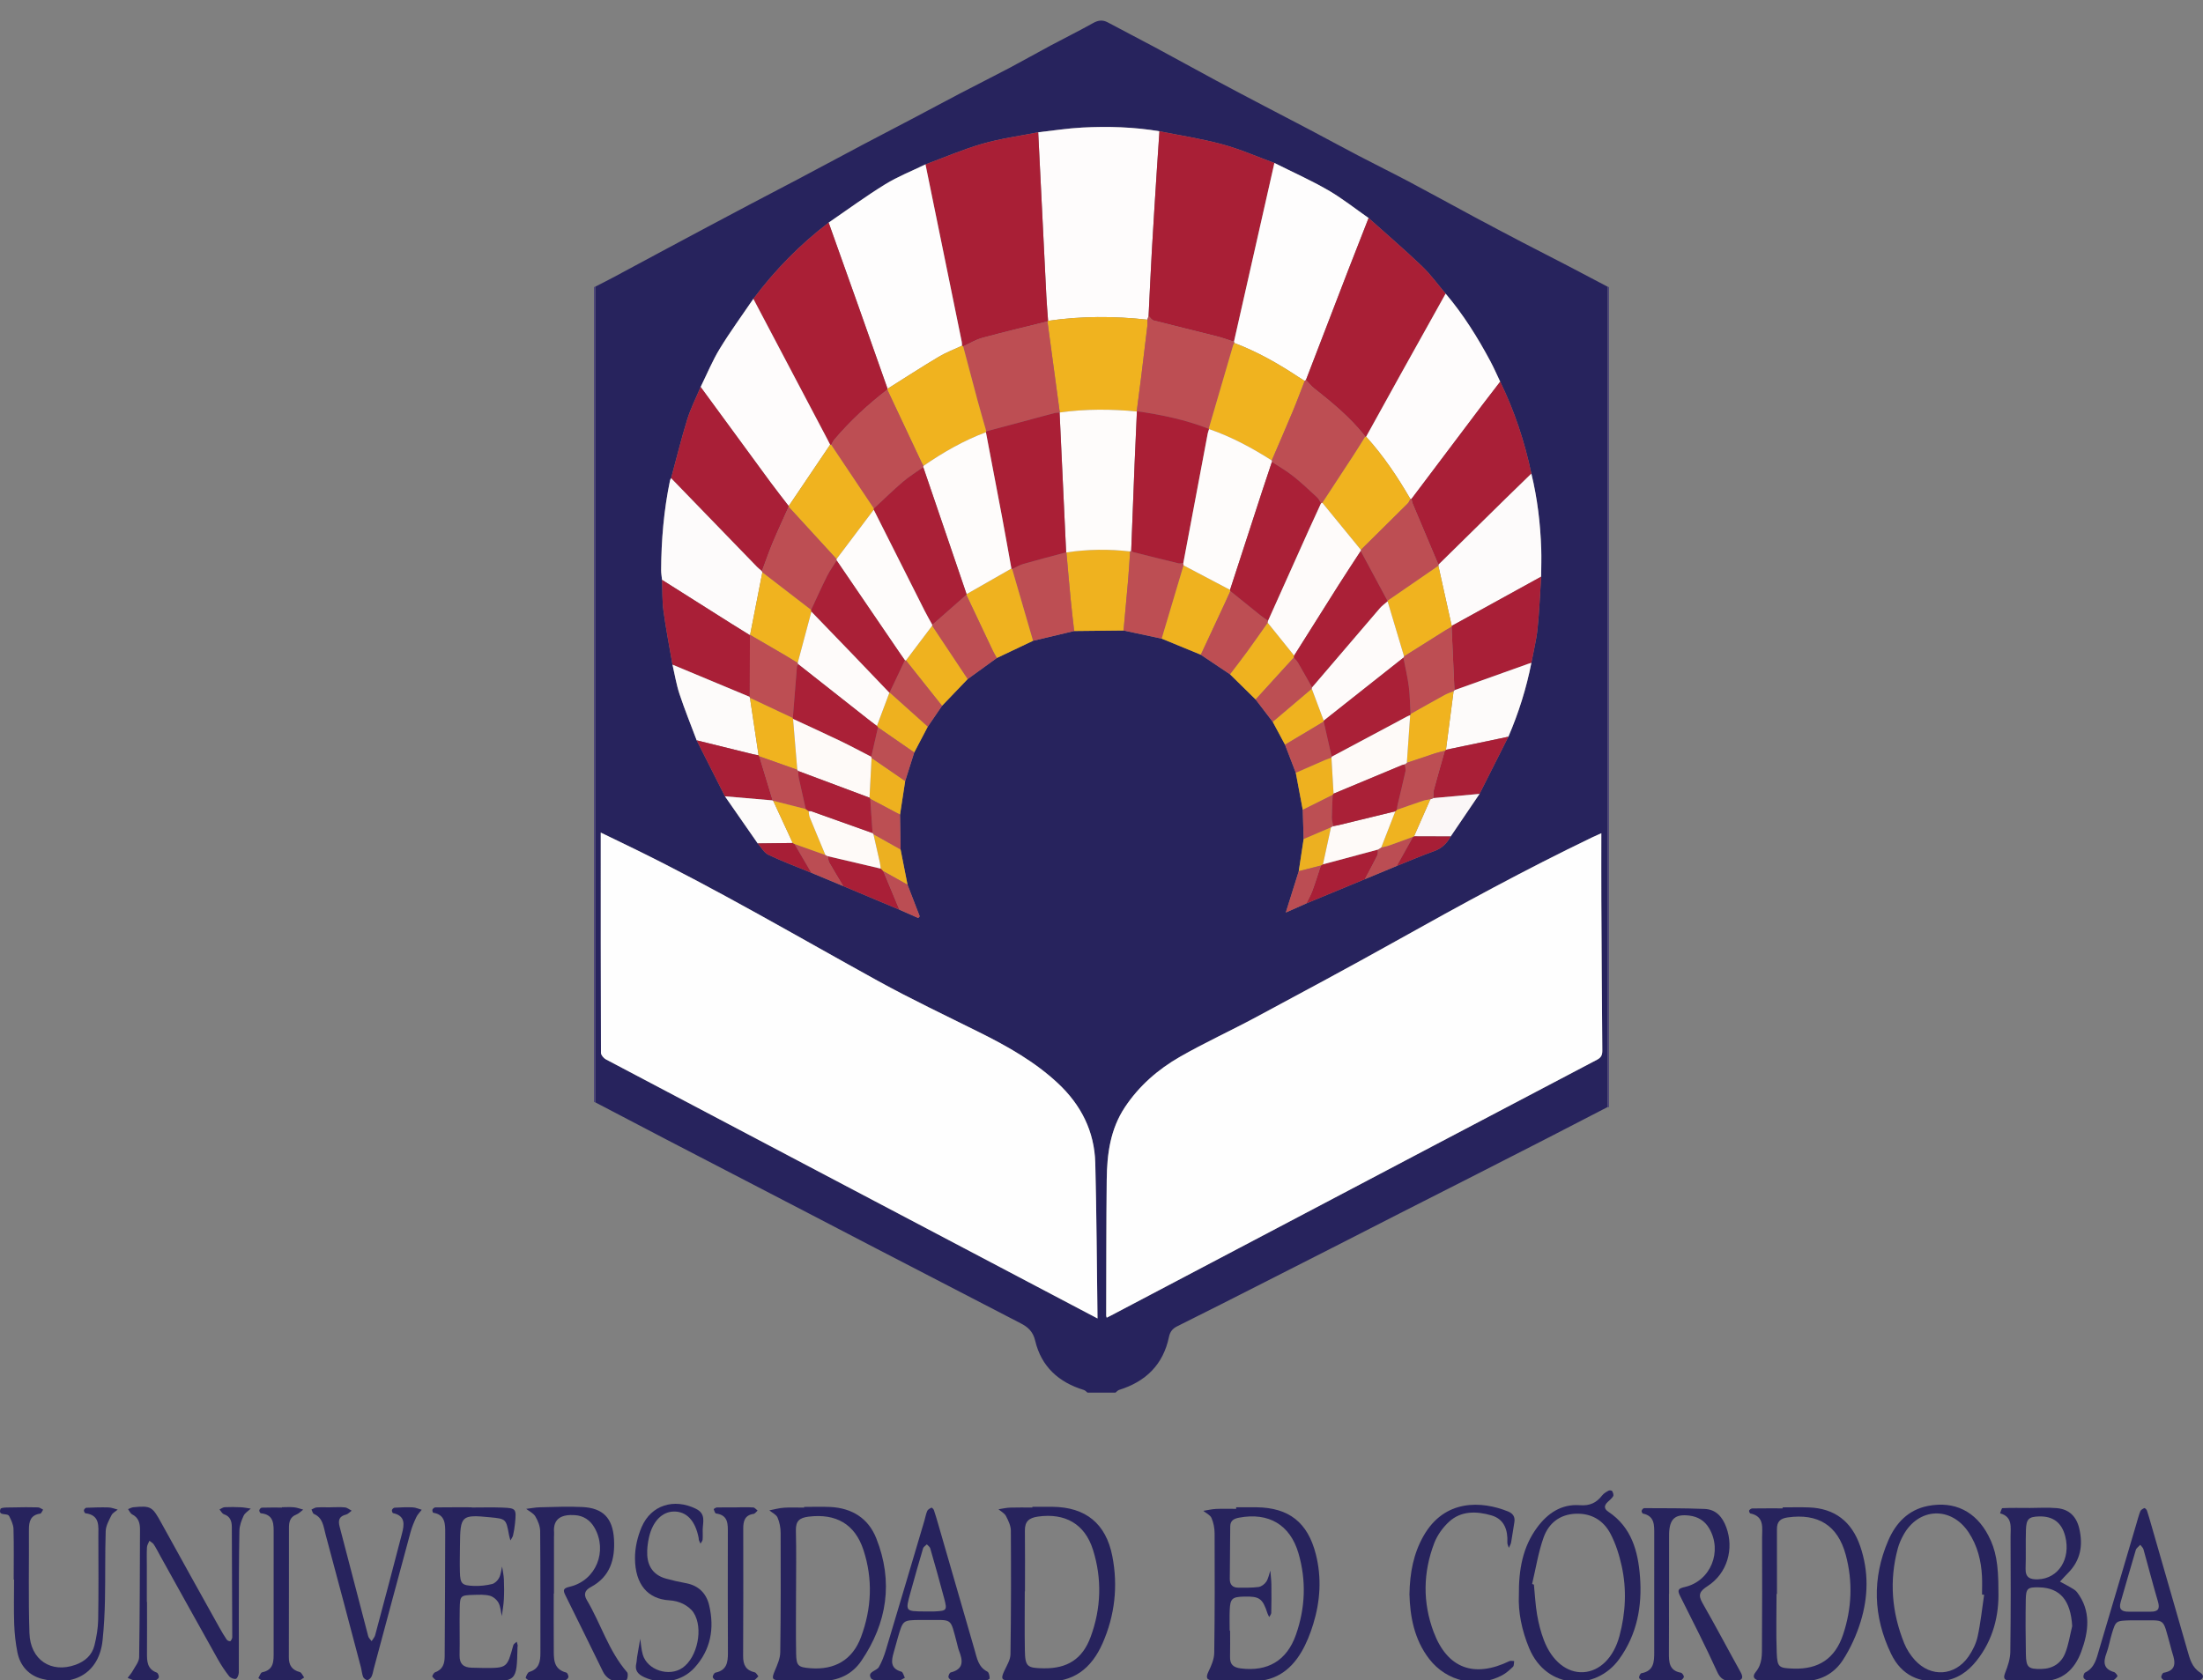
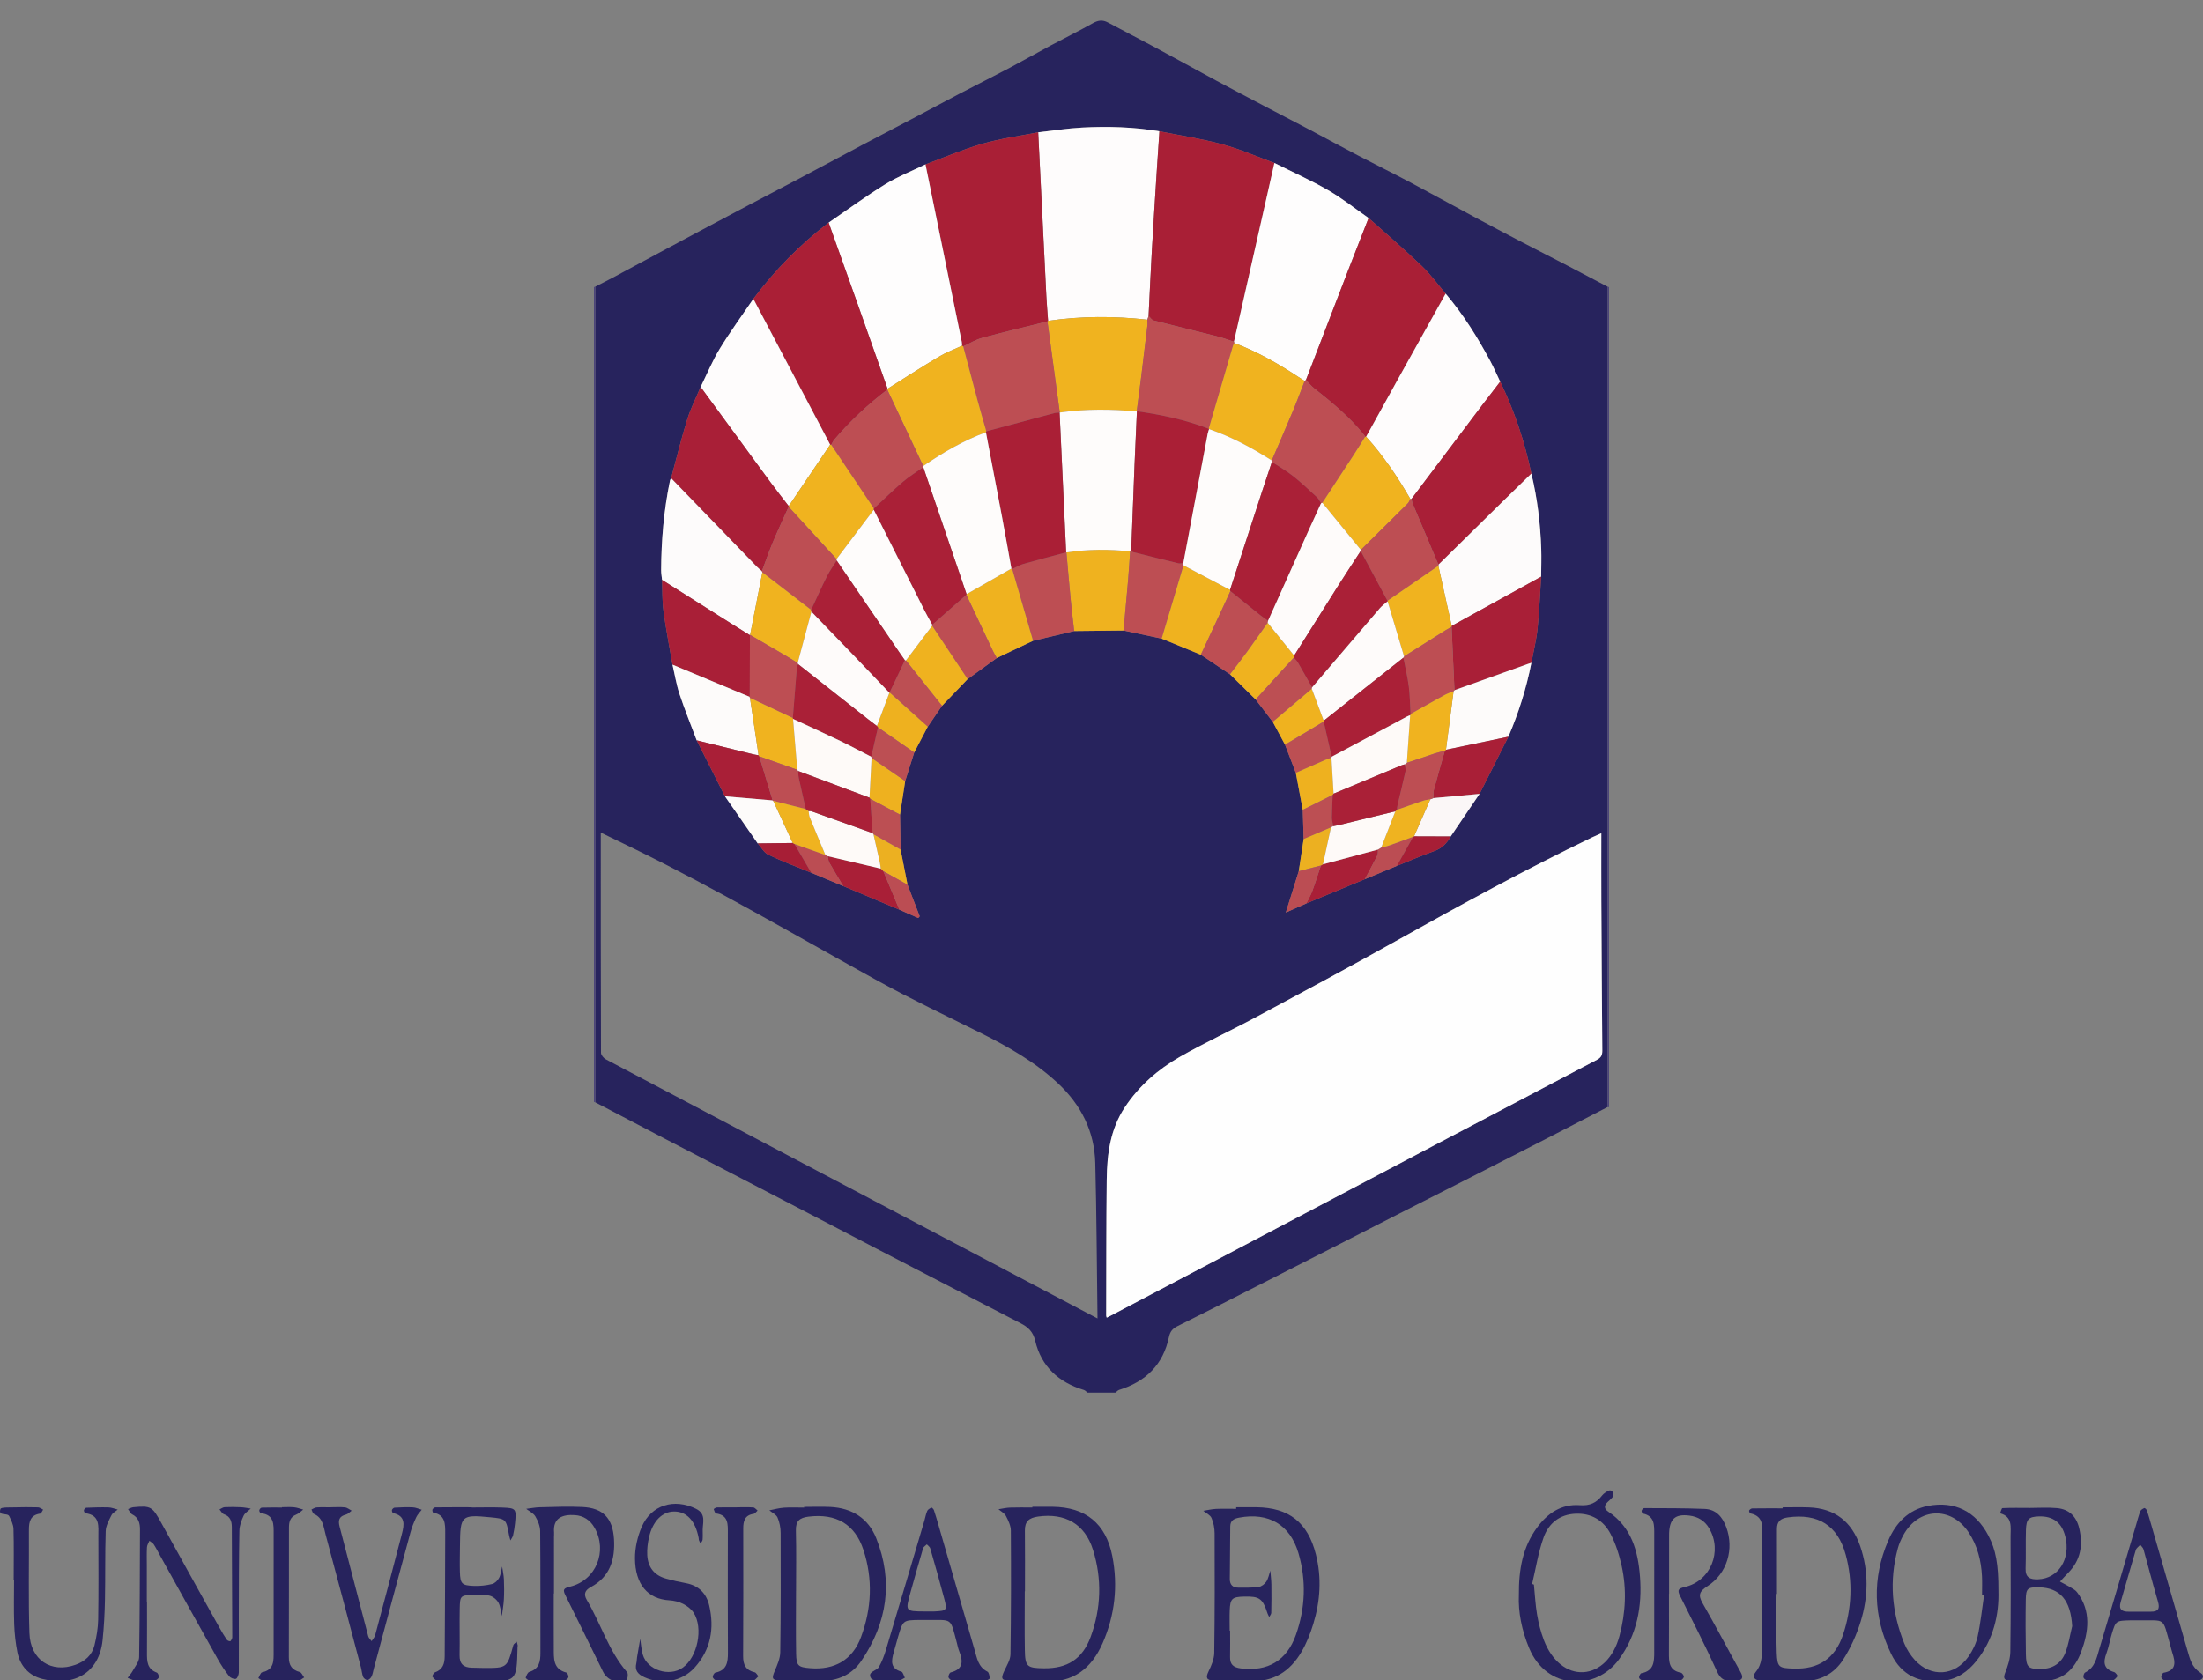
<svg xmlns="http://www.w3.org/2000/svg" version="1.0" id="Layer_1" x="0px" y="0px" width="1651.523px" height="1259.829px" viewBox="0 0 1651.523 1259.829" enable-background="new 0 0 1651.523 1259.829" xml:space="preserve">
  <rect x="0" y="0" width="1651.523" height="1259.829" fill="#808080" stroke="none" />
  <path fill-rule="evenodd" clip-rule="evenodd" fill="#27235D" d="M819.257,1044.273c-1.333,0-2.667,0-4,0  c-0.9-0.674-1.703-1.668-2.714-1.973c-18.859-5.697-31.905-17.559-36.477-36.877c-1.645-6.951-5.385-10.271-10.934-13.139  c-36.066-18.637-72.107-37.324-108.146-56.016c-16.038-8.318-32.042-16.701-48.076-25.027  c-36.47-18.938-72.958-37.838-109.419-56.793c-17.771-9.24-35.495-18.568-53.24-27.855c0-203.879,0-407.758,0-611.637  c4.389-2.254,8.809-4.448,13.159-6.774c13.806-7.38,27.581-14.817,41.376-22.215c10.063-5.396,20.133-10.774,30.209-16.141  c10.067-5.361,20.135-10.724,30.225-16.04c12.681-6.681,25.407-13.273,38.072-19.981c15.791-8.364,31.518-16.846,47.311-25.205  c13.238-7.007,26.545-13.885,39.797-20.866c11.414-6.013,22.762-12.149,34.196-18.122c12.129-6.336,24.377-12.445,36.475-18.839  c10.354-5.472,20.528-11.28,30.854-16.804c10.462-5.597,21.128-10.824,31.466-16.638c3.914-2.202,7.207-2.624,11.146-0.508  c11.848,6.362,23.822,12.486,35.666,18.853c15.333,8.243,30.556,16.689,45.886,24.938c11.975,6.443,24.029,12.739,36.068,19.063  c11.173,5.869,22.394,11.646,33.553,17.541c12.338,6.517,24.588,13.201,36.955,19.664c12.816,6.699,25.8,13.081,38.577,19.853  c15.914,8.435,31.667,17.174,47.538,25.692c12.264,6.582,24.577,13.072,36.914,19.517c11.461,5.987,22.998,11.827,34.47,17.793  c9.726,5.058,19.406,10.203,29.107,15.311c-0.005,202.24-0.008,404.477-0.024,606.715c0,2.826-0.171,5.652-0.262,8.479  c-15.151,7.832-30.285,15.693-45.457,23.484c-17.245,8.857-34.514,17.666-51.789,26.463c-19.49,9.926-39.007,19.799-58.497,29.725  c-15.056,7.668-30.078,15.398-45.132,23.068c-18.601,9.479-37.212,18.938-55.83,28.381c-21.872,11.094-43.706,22.266-65.687,33.143  c-3.673,1.816-5.467,4.227-6.253,8.006c-4.336,20.844-17.412,33.5-37.347,39.732c-1.024,0.32-1.83,1.34-2.737,2.033  c-1.333,0-2.667,0-4,0c-1,0-2,0-3,0c-2.333,0-4.667,0-7,0C821.257,1044.273,820.257,1044.273,819.257,1044.273z M608.167,654.443  c8.001,3.34,16.001,6.678,24.001,10.016c14.028,5.898,28.057,11.795,42.084,17.691c4.703,2.078,9.406,4.154,14.109,6.232  c0.369-0.418,0.738-0.836,1.107-1.254c-3.042-7.9-6.084-15.801-9.126-23.701c-1.729-8.775-3.46-17.551-5.19-26.326  c-0.146-8.74-0.293-17.482-0.44-26.225c1.294-8.396,2.587-16.793,3.88-25.191c2.262-7.148,4.521-14.299,6.783-21.447  c3.374-6.432,6.748-12.863,10.123-19.295c3.574-5.234,7.149-10.469,10.725-15.703c6.389-6.66,12.777-13.321,19.166-19.982  c7.298-5.283,14.596-10.566,21.894-15.85c9.051-4.296,18.102-8.592,27.153-12.887c10.284-2.447,20.569-4.895,30.854-7.342  c12.331-0.13,24.663-0.26,36.994-0.39c9.537,2.034,19.074,4.068,28.611,6.103c9.772,4.022,19.545,8.045,29.316,12.067  c7.315,4.906,14.63,9.813,21.944,14.721c6.385,6.277,12.769,12.555,19.152,18.833c4.289,5.613,8.579,11.229,12.868,16.842  c3.055,5.695,6.11,11.389,9.165,17.084c2.694,7.027,5.388,14.055,8.082,21.084c1.74,9.256,3.48,18.512,5.221,27.77  c0.217,7.295,0.434,14.592,0.65,21.889c-1.215,8.031-2.43,16.063-3.645,24.094c-3.194,10.18-6.389,20.361-9.725,30.994  c5.241-2.322,10.328-4.576,15.416-6.83c14.622-6.059,29.245-12.115,43.867-18.172c7.999-3.32,15.997-6.639,23.995-9.957  c9.362-3.752,18.635-7.756,28.121-11.164c5.718-2.053,9.401-5.859,12.205-10.908c7.217-10.643,14.433-21.285,21.649-31.928  c7.205-14.295,14.41-28.59,21.616-42.883c7.677-17.867,13.493-36.313,17.232-55.405c1.583-8.486,3.727-16.915,4.62-25.475  c1.356-12.997,1.846-26.085,2.704-39.134c0.036-6.927,0.298-13.862,0.065-20.78c-0.641-19.063-2.899-37.934-7.403-56.5  c-5.001-23.925-12.666-46.946-23.371-68.938c-2.414-5.058-4.639-10.218-7.276-15.157c-9.61-17.995-20.365-35.25-33.611-50.85  c-5.916-6.949-11.295-14.462-17.862-20.728c-12.952-12.357-26.564-24.022-39.903-35.974c-10.069-7.011-19.725-14.741-30.313-20.851  c-13.023-7.516-26.827-13.681-40.293-20.43c-13.029-4.75-25.815-10.396-39.152-14.014c-15.429-4.186-31.342-6.585-47.045-9.761  c-19.202-3.213-38.567-3.789-57.938-2.774c-11.011,0.577-21.96,2.321-32.938,3.539c-13.924,2.776-28.103,4.666-41.702,8.571  c-14.552,4.179-28.558,10.256-42.802,15.505c-10.111,4.917-20.701,9.061-30.224,14.932c-14.511,8.946-28.283,19.088-42.369,28.722  c-21.487,16.421-40.229,35.553-56.451,57.171c-8.439,12.428-17.346,24.57-25.161,37.379c-5.55,9.098-9.628,19.093-14.363,28.688  c-3.391,8.096-7.438,15.988-10.025,24.333c-4.509,14.547-8.117,29.374-12.104,44.083c-0.279,0.564-0.694,1.101-0.818,1.698  c-4.605,22.167-6.534,44.605-6.654,67.215c-0.014,2.44,0.445,4.882,0.684,7.323c0.316,7.807,0.036,15.694,1.078,23.402  c1.82,13.456,4.453,26.802,6.746,40.194c1.718,7.369,2.902,14.916,5.275,22.068c3.88,11.69,8.533,23.126,12.859,34.669  c7.066,14,14.133,27.998,21.199,41.996c8.178,11.764,16.355,23.527,24.533,35.289c2.643,2.922,4.74,6.986,8.028,8.551  C586.511,645.975,597.424,650.029,608.167,654.443z M822.767,988.666c-0.524-39.627-0.682-78.1-1.67-116.549  c-0.61-23.732-10.639-43.564-27.976-59.779c-17.325-16.203-37.68-27.652-58.717-38.139c-25.516-12.721-51.33-24.924-76.283-38.68  c-60.441-33.318-119.963-68.318-181.993-98.703c-8.116-3.977-16.265-7.887-25.753-12.486c0,55.906-0.033,110.525,0.158,165.145  c0.006,1.674,1.994,4.025,3.666,4.908c105.608,55.775,211.279,111.43,316.945,167.094  C787.979,970.346,804.817,979.213,822.767,988.666z M1200.457,624.814c-2.764,1.246-4.708,2.074-6.61,2.988  c-50.133,24.088-98.894,50.758-147.42,77.902c-34.763,19.445-69.869,38.279-104.968,57.117  c-18.845,10.113-38.354,19.033-56.899,29.648c-16.414,9.396-30.619,21.76-41.263,37.787c-10.975,16.525-13.41,35.213-13.618,54.318  c-0.37,33.99-0.299,67.988-0.396,101.982c-0.001,0.412,0.212,0.826,0.401,1.521c1.235-0.625,2.248-1.123,3.247-1.648  c41.109-21.641,82.223-43.273,123.326-64.926c80.306-42.303,160.592-84.645,240.957-126.834c3.237-1.699,4.012-3.643,3.983-6.977  c-0.32-37.65-0.543-75.299-0.728-112.949C1200.39,658.42,1200.457,642.094,1200.457,624.814z" />
  <path fill-rule="evenodd" clip-rule="evenodd" fill="#4C457A" d="M1206.257,830.273c-0.421-0.012-0.842-0.023-1.268-0.035  c0.087-2.826,0.258-5.652,0.258-8.479c0.017-202.238,0.02-404.475,0.024-606.715c0.328,0.075,0.657,0.152,0.985,0.229  C1206.257,420.273,1206.257,625.273,1206.257,830.273z" />
  <path fill-rule="evenodd" clip-rule="evenodd" fill="#4C457A" d="M446.252,826.594c-0.332-0.107-0.664-0.215-0.995-0.32  c0-203.668,0-407.333,0-611c0.331-0.103,0.663-0.206,0.995-0.313C446.252,418.835,446.252,622.715,446.252,826.594z" />
  <path fill-rule="evenodd" clip-rule="evenodd" fill="#010101" d="M819.257,1044.273c1,0,2,0,3,0  C821.257,1044.273,820.257,1044.273,819.257,1044.273z" />
  <path fill-rule="evenodd" clip-rule="evenodd" fill="#010101" d="M829.257,1044.273c1,0,2,0,3,0  C831.257,1044.273,830.257,1044.273,829.257,1044.273z" />
-   <path fill-rule="evenodd" clip-rule="evenodd" fill="#FEFEFE" d="M822.767,988.666c-17.949-9.453-34.787-18.32-51.622-27.189  c-105.666-55.664-211.337-111.318-316.945-167.094c-1.672-0.883-3.66-3.234-3.666-4.908c-0.191-54.619-0.158-109.238-0.158-165.145  c9.488,4.6,17.637,8.51,25.753,12.486c62.03,30.385,121.552,65.385,181.993,98.703c24.953,13.756,50.768,25.959,76.283,38.68  c21.037,10.486,41.392,21.936,58.717,38.139c17.337,16.215,27.365,36.047,27.976,59.779  C822.085,910.566,822.242,949.039,822.767,988.666z" />
  <path fill-rule="evenodd" clip-rule="evenodd" fill="#FEFEFE" d="M1200.457,624.814c0,17.279-0.067,33.605,0.014,49.932  c0.185,37.65,0.407,75.299,0.728,112.949c0.028,3.334-0.746,5.277-3.983,6.977c-80.365,42.189-160.651,84.531-240.957,126.834  c-41.104,21.652-82.217,43.285-123.326,64.926c-0.999,0.525-2.012,1.023-3.247,1.648c-0.189-0.695-0.402-1.109-0.401-1.521  c0.097-33.994,0.025-67.992,0.396-101.982c0.208-19.105,2.644-37.793,13.618-54.318c10.644-16.027,24.849-28.391,41.263-37.787  c18.546-10.615,38.055-19.535,56.899-29.648c35.099-18.838,70.205-37.672,104.968-57.117c48.526-27.145,97.287-53.814,147.42-77.902  C1195.749,626.889,1197.693,626.061,1200.457,624.814z" />
  <path fill-rule="evenodd" clip-rule="evenodd" fill="#FEFCFC" d="M778.311,99.198c10.978-1.218,21.927-2.962,32.938-3.539  c19.37-1.015,38.735-0.439,57.938,2.773c-0.644,9.595-1.317,19.188-1.923,28.785c-1.274,20.181-2.591,40.359-3.741,60.547  c-0.934,16.388-1.648,32.789-2.461,49.184c-0.312,0.923-0.624,1.846-0.936,2.769c-24.839-2.772-49.645-2.755-74.408,0.865  c-0.437-6.124-0.983-12.242-1.292-18.372C782.358,181.208,780.343,140.202,778.311,99.198z" />
  <path fill-rule="evenodd" clip-rule="evenodd" fill="#A91F36" d="M861.061,236.948c0.813-16.395,1.527-32.795,2.461-49.184  c1.15-20.188,2.467-40.367,3.741-60.547c0.605-9.597,1.279-19.19,1.923-28.785c15.703,3.176,31.616,5.576,47.045,9.761  c13.337,3.618,26.123,9.264,39.152,14.014c-10.104,44.672-20.208,89.344-30.313,134.017c-4.229-1.348-8.404-2.915-12.7-4.005  c-15.817-4.018-31.69-7.815-47.49-11.9C863.414,239.939,862.325,238.106,861.061,236.948z" />
  <path fill-rule="evenodd" clip-rule="evenodd" fill="#A91F36" d="M778.311,99.198c2.032,41.004,4.048,82.01,6.114,123.013  c0.309,6.13,0.855,12.248,1.292,18.371c-0.184,0.111-0.338,0.253-0.464,0.426c-16.309,4.079-32.674,7.948-48.892,12.36  c-4.979,1.354-9.552,4.195-14.311,6.355c-0.296-0.134-0.576-0.295-0.841-0.483c-0.071-0.992-0.03-2.006-0.228-2.972  c-9.046-44.334-18.112-88.663-27.176-132.993c14.244-5.249,28.25-11.327,42.802-15.505  C750.208,103.864,764.387,101.974,778.311,99.198z" />
  <path fill-rule="evenodd" clip-rule="evenodd" fill="#FEFDFD" d="M693.807,123.274c9.063,44.33,18.13,88.659,27.176,132.993  c0.197,0.966,0.156,1.98,0.228,2.972c-5.849,2.742-11.972,5.023-17.489,8.317c-12.937,7.725-25.584,15.935-38.348,23.948  c-7.387-20.933-14.749-41.874-22.165-62.795c-7.304-20.604-14.661-41.188-21.994-61.781c14.086-9.634,27.858-19.776,42.369-28.722  C673.105,132.335,683.695,128.191,693.807,123.274z" />
  <path fill-rule="evenodd" clip-rule="evenodd" fill="#FEFDFD" d="M925.07,256.224c10.104-44.672,20.208-89.344,30.313-134.017  c13.466,6.749,27.27,12.914,40.293,20.429c10.589,6.11,20.244,13.84,30.313,20.85c-5.067,12.954-10.184,25.89-15.191,38.868  c-10.613,27.506-21.171,55.033-31.752,82.552c-0.319,0.244-0.639,0.488-0.958,0.732c-1.679-1.059-3.377-2.087-5.03-3.182  c-15.088-9.985-30.773-18.838-47.741-25.269C925.261,256.86,925.179,256.539,925.07,256.224z" />
  <path fill-rule="evenodd" clip-rule="evenodd" fill="#A91F36" d="M979.046,284.906c10.581-27.518,21.139-55.045,31.752-82.551  c5.008-12.978,10.124-25.914,15.191-38.868c13.339,11.953,26.951,23.618,39.903,35.975c6.567,6.266,11.946,13.779,17.86,20.729  c-11.297,20.257-22.612,40.502-33.881,60.774c-8.605,15.482-17.15,30.999-25.723,46.5c-0.246,0.031-0.492,0.065-0.738,0.101  c-0.236-0.435-0.413-0.918-0.719-1.298c-10.859-13.524-24.103-24.488-37.634-35.162  C982.818,289.339,981.039,286.988,979.046,284.906z" />
  <path fill-rule="evenodd" clip-rule="evenodd" fill="#AA1F36" d="M621.214,166.928c7.333,20.593,14.69,41.178,21.994,61.781  c7.416,20.922,14.778,41.863,22.165,62.795c-0.102,0.209-0.163,0.43-0.184,0.661c-14.447,11.091-27.746,23.402-39.549,37.291  c-1.031,1.212-1.685,2.744-2.514,4.127c-0.264-0.05-0.529-0.088-0.795-0.117c-0.674-1.322-1.332-2.652-2.023-3.965  c-18.514-35.135-37.029-70.269-55.546-105.402C580.985,202.481,599.727,183.35,621.214,166.928z" />
  <path fill-rule="evenodd" clip-rule="evenodd" fill="#FEFCFC" d="M1024.149,327.466c8.572-15.501,17.117-31.018,25.723-46.5  c11.269-20.272,22.584-40.517,33.881-60.774c13.248,15.599,24.003,32.854,33.613,50.849c2.638,4.939,4.862,10.099,7.276,15.157  c-4.459,5.8-8.962,11.567-13.368,17.406c-17.722,23.483-35.413,46.988-53.116,70.486c-0.274,0.042-0.55,0.083-0.824,0.12  C1047.709,357.608,1037.085,341.717,1024.149,327.466z" />
  <path fill-rule="evenodd" clip-rule="evenodd" fill="#FEFCFC" d="M564.763,224.1c18.517,35.134,37.032,70.267,55.546,105.402  c0.691,1.313,1.35,2.643,2.023,3.964c-10.355,15.34-20.711,30.681-31.066,46.021c-4.633-6.044-9.369-12.012-13.879-18.146  c-17.422-23.696-34.771-47.446-52.148-71.175c4.735-9.595,8.813-19.59,14.363-28.688C547.417,248.67,556.323,236.527,564.763,224.1z  " />
  <path fill-rule="evenodd" clip-rule="evenodd" fill="#A91F37" d="M1058.158,374.089c17.703-23.498,35.395-47.003,53.116-70.486  c4.406-5.839,8.909-11.606,13.368-17.406c10.705,21.991,18.37,45.012,23.372,68.937c-6.422,6.246-12.869,12.465-19.262,18.742  c-16.815,16.512-33.606,33.049-50.408,49.576c-6.414-15.187-12.84-30.369-19.217-45.571  C1058.628,376.69,1058.473,375.356,1058.158,374.089z" />
  <path fill-rule="evenodd" clip-rule="evenodd" fill="#A91F37" d="M525.238,290.167c17.377,23.729,34.727,47.479,52.148,71.175  c4.51,6.134,9.246,12.102,13.879,18.146c-0.039,0.178-0.051,0.358-0.037,0.54c-4.005,8.957-8.176,17.845-11.963,26.893  c-2.939,7.024-5.402,14.249-8.078,21.385c-1.236-1.078-2.559-2.074-3.697-3.248c-21.474-22.146-42.926-44.313-64.381-66.475  c3.986-14.709,7.595-29.536,12.104-44.083C517.801,306.154,521.848,298.263,525.238,290.167z" />
  <path fill-rule="evenodd" clip-rule="evenodd" fill="#FDFBFB" d="M1078.345,423.452c16.802-16.527,33.593-33.064,50.408-49.576  c6.393-6.276,12.84-12.496,19.262-18.742c4.503,18.566,6.762,37.437,7.402,56.5c0.232,6.918-0.029,13.853-0.065,20.779  c-6.092,3.358-12.184,6.718-18.278,10.074c-16.256,8.951-32.512,17.9-48.769,26.851c-3.332-15.018-6.665-30.035-9.997-45.053  C1078.419,424.012,1078.432,423.734,1078.345,423.452z" />
  <path fill-rule="evenodd" clip-rule="evenodd" fill="#FDFBFB" d="M503.109,358.583c21.455,22.163,42.907,44.329,64.381,66.475  c1.139,1.174,2.461,2.169,3.697,3.248c0.084,0.302,0.191,0.595,0.325,0.879c-3.06,15.64-6.118,31.279-9.177,46.919l-0.139,0.203  c-4.771-2.961-9.561-5.891-14.309-8.888c-17.197-10.854-34.38-21.731-51.568-32.601c-0.238-2.441-0.697-4.883-0.684-7.323  c0.12-22.609,2.049-45.047,6.654-67.215C502.415,359.684,502.83,359.147,503.109,358.583z" />
  <path fill-rule="evenodd" clip-rule="evenodd" fill="#A91F37" d="M1088.305,469.338c16.257-8.95,32.513-17.899,48.769-26.851  c6.095-3.355,12.187-6.716,18.278-10.074c-0.858,13.049-1.348,26.137-2.704,39.134c-0.894,8.56-3.037,16.988-4.62,25.476  c-0.937,0.307-1.882,0.59-2.811,0.922c-18.284,6.53-36.566,13.066-54.851,19.602c-0.719-15.854-1.438-31.707-2.156-47.561  C1088.25,469.771,1088.281,469.555,1088.305,469.338z" />
  <path fill-rule="evenodd" clip-rule="evenodd" fill="#A91F37" d="M496.32,434.818c17.188,10.869,34.371,21.746,51.568,32.601  c4.748,2.997,9.537,5.927,14.31,8.888c-0.032,15.428-0.065,30.854-0.099,46.282c-19.318-8.058-38.637-16.116-57.955-24.174  c-2.293-13.393-4.926-26.738-6.746-40.194C496.356,450.513,496.637,442.625,496.32,434.818z" />
  <path fill-rule="evenodd" clip-rule="evenodd" fill="#EFB21F" d="M842.283,472.79c-12.331,0.13-24.663,0.26-36.994,0.39  c-0.87-7.752-1.834-15.495-2.589-23.259c-1.155-11.887-2.165-23.788-3.236-35.684c15.891-2.377,31.813-2.589,47.769-0.718  c-0.511,7.25-0.935,14.507-1.553,21.747C844.611,447.78,843.422,460.282,842.283,472.79z" />
  <path fill-rule="evenodd" clip-rule="evenodd" fill="#FDFBFA" d="M1090.367,517.547c18.283-6.535,36.565-13.071,54.85-19.602  c0.929-0.332,1.874-0.615,2.811-0.922c-3.739,19.091-9.556,37.537-17.231,55.402c-2.249,0.479-4.496,0.965-6.747,1.436  c-13.354,2.787-26.708,5.572-40.062,8.357c1.907-14.635,3.813-29.271,5.721-43.905  C1089.928,518.058,1090.147,517.802,1090.367,517.547z" />
  <path fill-rule="evenodd" clip-rule="evenodd" fill="#FDFBFA" d="M504.145,498.415c19.318,8.058,38.637,16.116,57.956,24.175  c-0.144,0.282-0.097,0.527,0.142,0.736c2.145,14.336,4.291,28.672,6.436,43.008c-1.459-0.264-2.937-0.453-4.374-0.805  c-14.012-3.443-28.017-6.914-42.024-10.377c-4.326-11.543-8.979-22.979-12.859-34.669  C507.047,513.331,505.862,505.784,504.145,498.415z" />
  <path fill-rule="evenodd" clip-rule="evenodd" fill="#BD4E53" d="M799.464,414.238c1.071,11.895,2.081,23.796,3.236,35.683  c0.755,7.764,1.719,15.507,2.589,23.259c-10.284,2.447-20.569,4.895-30.854,7.341c-5.221-17.948-10.441-35.895-15.66-53.843  c2.845-1.305,5.577-2.993,8.55-3.842c10.6-3.029,21.281-5.773,31.931-8.625L799.464,414.238z" />
  <path fill-rule="evenodd" clip-rule="evenodd" fill="#BD4E53" d="M842.283,472.79c1.139-12.508,2.328-25.01,3.396-37.523  c0.618-7.24,1.042-14.498,1.553-21.747c0.184-0.3,0.45-0.473,0.798-0.52c0.543,0.36,1.039,0.905,1.635,1.055  c11.227,2.826,22.457,5.637,33.711,8.347c1.16,0.279,2.478-0.1,3.723-0.173c0.058,0.577,0.116,1.153,0.175,1.73  c-5.46,18.312-10.919,36.623-16.379,54.935C861.357,476.858,851.82,474.824,842.283,472.79z" />
  <path fill-rule="evenodd" clip-rule="evenodd" fill="#EFB21F" d="M870.895,478.893c5.46-18.312,10.919-36.623,16.379-54.934  c11.616,6.122,23.23,12.243,34.846,18.364c0.098,0.301,0.183,0.605,0.254,0.914c-1.582,3.462-3.145,6.933-4.751,10.384  c-5.796,12.45-11.605,24.893-17.411,37.338C890.439,486.938,880.667,482.915,870.895,478.893z" />
  <path fill-rule="evenodd" clip-rule="evenodd" fill="#EFB21F" d="M758.773,426.679c5.221,17.947,10.441,35.894,15.662,53.842  c-9.052,4.296-18.103,8.592-27.153,12.888c-0.959-1.726-2.016-3.405-2.861-5.186c-6.685-14.072-13.33-28.164-19.986-42.247  c0.001,0.003,0.174-0.438,0.174-0.438c11.202-6.399,22.403-12.799,33.604-19.198C758.407,426.44,758.595,426.553,758.773,426.679z" />
  <path fill-rule="evenodd" clip-rule="evenodd" fill="#BD4E53" d="M900.211,490.96c5.806-12.446,11.615-24.889,17.411-37.339  c1.606-3.451,3.169-6.922,4.751-10.384c7.565,6.107,15.114,12.235,22.709,18.307c1.77,1.415,3.693,2.638,5.546,3.948  c-0.085,0.506-0.169,1.013-0.254,1.519c-5.097,7.201-10.123,14.454-15.313,21.587c-4.198,5.77-8.596,11.394-12.905,17.083  C914.841,500.773,907.526,495.866,900.211,490.96z" />
  <path fill-rule="evenodd" clip-rule="evenodd" fill="#A91F37" d="M1083.987,562.219c13.354-2.785,26.708-5.57,40.062-8.357  c2.251-0.471,4.498-0.957,6.747-1.436c-7.207,14.295-14.412,28.59-21.617,42.885c-11.551,1.059-23.102,2.115-34.652,3.174  c0.121-2.115-0.114-4.324,0.424-6.328c2.615-9.742,5.438-19.432,8.188-29.139C1083.421,562.752,1083.704,562.484,1083.987,562.219z" />
  <path fill-rule="evenodd" clip-rule="evenodd" fill="#BD4E53" d="M724.434,445.973c6.657,14.086,13.303,28.178,19.987,42.25  c0.846,1.78,1.902,3.46,2.861,5.186c-7.298,5.283-14.596,10.566-21.894,15.85c-8.873-13.331-17.745-26.663-26.617-39.995  c-0.017-0.264,0.021-0.52,0.111-0.767C707.4,460.988,715.916,453.48,724.434,445.973z" />
  <path fill-rule="evenodd" clip-rule="evenodd" fill="#A91F37" d="M522.279,555.152c14.008,3.463,28.013,6.934,42.024,10.377  c1.438,0.352,2.915,0.541,4.374,0.807c0.174,0.273,0.354,0.541,0.541,0.807c3.34,11.021,6.678,22.041,10.018,33.061  c-11.92-1.018-23.838-2.037-35.758-3.055C536.412,583.15,529.346,569.152,522.279,555.152z" />
  <path fill-rule="evenodd" clip-rule="evenodd" fill="#EFB21F" d="M698.771,469.263c8.872,13.332,17.744,26.664,26.617,39.995  c-6.389,6.661-12.777,13.322-19.166,19.982c-0.723-0.898-1.447-1.795-2.166-2.697c-8.296-10.438-16.591-20.877-24.887-31.315  C685.704,486.573,692.237,477.918,698.771,469.263z" />
  <path fill-rule="evenodd" clip-rule="evenodd" fill="#EFB21F" d="M922.155,505.681c4.31-5.689,8.707-11.313,12.905-17.083  c5.19-7.133,10.217-14.386,15.313-21.587c6.601,8.197,13.2,16.395,19.8,24.591c-0.07,0.514-0.141,1.028-0.212,1.542  c-1.903,2.052-3.823,4.089-5.708,6.157c-7.654,8.399-15.299,16.808-22.946,25.213C934.924,518.235,928.54,511.958,922.155,505.681z" />
  <path fill-rule="evenodd" clip-rule="evenodd" fill="#FDFBFA" d="M543.479,597.148c11.92,1.018,23.838,2.037,35.758,3.055  c0.043,0.234,0.182,0.336,0.418,0.303c4.877,10.541,9.754,21.082,14.631,31.623c-8.758,0.104-17.516,0.207-26.273,0.309  C559.834,620.676,551.656,608.912,543.479,597.148z" />
  <path fill-rule="evenodd" clip-rule="evenodd" fill="#BC4F53" d="M941.308,524.514c7.647-8.405,15.292-16.813,22.946-25.213  c1.885-2.068,3.805-4.105,5.709-6.157c1.03,1.216,2.265,2.312,3.054,3.667c3.603,6.188,7.079,12.448,10.602,18.682  c-0.066,0.345-0.132,0.688-0.197,1.032c-9.748,8.277-19.497,16.554-29.245,24.831C949.887,535.742,945.597,530.127,941.308,524.514z  " />
  <path fill-rule="evenodd" clip-rule="evenodd" fill="#FBF7F7" d="M1074.526,598.484c11.551-1.059,23.102-2.115,34.652-3.174  c-7.217,10.643-14.433,21.285-21.65,31.928c-9.158-0.029-18.315-0.059-27.473-0.088c4.067-9.252,8.134-18.502,12.2-27.754  C1073.013,599.092,1073.77,598.789,1074.526,598.484z" />
  <path fill-rule="evenodd" clip-rule="evenodd" fill="#A91F37" d="M1023.208,659.268c-14.622,6.057-29.245,12.113-43.868,18.172  c1.508-3.111,3.282-6.125,4.468-9.354c2.307-6.279,4.282-12.68,6.395-19.031c0.529-0.307,1.059-0.615,1.587-0.924  c13.749-3.689,27.498-7.379,41.248-11.068c-0.131,1.461,0.146,3.125-0.462,4.348  C1029.582,647.426,1026.354,653.326,1023.208,659.268z" />
  <path fill-rule="evenodd" clip-rule="evenodd" fill="#A91F37" d="M674.252,682.15c-14.027-5.896-28.056-11.793-42.083-17.691  c-3.499-5.84-7.081-11.633-10.437-17.555c-0.797-1.406-0.83-3.244-1.214-4.883c13.245,3.107,26.491,6.213,39.735,9.32l-0.07-0.068  c0.337,0.291,0.674,0.582,1.011,0.873c0.349,0.389,0.698,0.777,1.046,1.166C666.244,662.924,670.248,672.537,674.252,682.15z" />
  <path fill-rule="evenodd" clip-rule="evenodd" fill="#BC4F53" d="M679.17,495.229c8.296,10.438,16.591,20.877,24.887,31.314  c0.719,0.902,1.443,1.799,2.166,2.697c-3.575,5.234-7.15,10.469-10.726,15.705c-9.542-8.553-19.083-17.109-28.621-25.665  c1.224-2.544,2.456-5.083,3.663-7.634c2.608-5.511,5.205-11.027,7.806-16.542C678.618,495.157,678.894,495.198,679.17,495.229z" />
  <path fill-rule="evenodd" clip-rule="evenodd" fill="#EEB11F" d="M666.873,519.28c9.541,8.556,19.082,17.112,28.624,25.665  c-3.374,6.43-6.748,12.861-10.123,19.293c-9.062-6.273-18.121-12.547-27.182-18.82c-0.268-0.342-0.536-0.684-0.804-1.025  c3.115-8.305,6.231-16.611,9.348-24.915L666.873,519.28z" />
  <path fill-rule="evenodd" clip-rule="evenodd" fill="#EFB21F" d="M954.176,541.355c9.748-8.277,19.497-16.554,29.245-24.83  c2.981,7.974,5.964,15.945,8.945,23.918c0,0.219-0.008,0.438-0.023,0.654c-9.668,5.781-19.334,11.561-29.002,17.342  C960.286,552.744,957.23,547.051,954.176,541.355z" />
  <path fill-rule="evenodd" clip-rule="evenodd" fill="#BC4F53" d="M963.341,558.439c9.668-5.781,19.334-11.561,29-17.338  c1.989,8.783,3.979,17.564,5.97,26.346c0.042,0.266-0.015,0.508-0.168,0.727c-1.689,0.617-3.413,1.15-5.061,1.863  c-7.231,3.135-14.441,6.318-21.659,9.486C968.729,572.494,966.035,565.467,963.341,558.439z" />
  <path fill-rule="evenodd" clip-rule="evenodd" fill="#EEB11F" d="M971.423,579.523c7.218-3.168,14.428-6.352,21.659-9.486  c1.647-0.713,3.371-1.246,5.06-1.861c0.531,8.99,1.062,17.98,1.592,26.971c-0.214,0.314-0.428,0.629-0.641,0.943  c-7.483,3.734-14.966,7.469-22.449,11.203C974.903,598.035,973.163,588.779,971.423,579.523z" />
  <path fill-rule="evenodd" clip-rule="evenodd" fill="#EEB11F" d="M678.592,585.686c-1.293,8.398-2.586,16.795-3.876,25.188  c-7.437-3.947-14.876-7.891-22.316-11.832c-0.186-0.295-0.37-0.588-0.556-0.881c0.516-9.941,1.031-19.881,1.547-29.82  C661.791,574.123,670.191,579.904,678.592,585.686z" />
  <path fill-rule="evenodd" clip-rule="evenodd" fill="#BC4F53" d="M678.592,585.686c-8.4-5.781-16.801-11.563-25.201-17.346  c-0.195-0.252-0.27-0.537-0.221-0.852c1.674-7.357,3.349-14.713,5.022-22.07c9.061,6.273,18.12,12.547,27.182,18.82  C683.113,571.387,680.854,578.537,678.592,585.686z" />
  <path fill-rule="evenodd" clip-rule="evenodd" fill="#BC4F53" d="M652.4,599.041c7.439,3.941,14.879,7.885,22.315,11.832  c0.144,8.746,0.29,17.488,0.438,26.23c-6.777-3.807-13.556-7.617-20.329-11.422c-0.221-0.32-0.447-0.646-0.674-0.973  C653.567,616.152,652.983,607.598,652.4,599.041z" />
  <path fill-rule="evenodd" clip-rule="evenodd" fill="#BC4F53" d="M976.644,607.293c7.483-3.734,14.966-7.469,22.45-11.203  c-0.237,5.611-0.603,11.223-0.647,16.836c-0.018,2.191,0.686,4.387,1.061,6.58c-0.573,0.311-1.146,0.619-1.72,0.93  c-6.831,2.916-13.662,5.83-20.493,8.746C977.077,621.885,976.86,614.588,976.644,607.293z" />
  <path fill-rule="evenodd" clip-rule="evenodd" fill="#ECB021" d="M977.294,629.182c6.831-2.916,13.662-5.83,20.492-8.746  c-1.999,9.232-3.997,18.465-5.996,27.695c-0.529,0.309-1.059,0.617-1.588,0.926c-5.518,1.406-11.035,2.813-16.553,4.219  C974.864,645.244,976.079,637.213,977.294,629.182z" />
  <path fill-rule="evenodd" clip-rule="evenodd" fill="#ECB021" d="M654.82,625.678c6.777,3.809,13.556,7.619,20.333,11.426  c1.729,8.773,3.46,17.549,5.19,26.324c-6.034-3.373-12.068-6.744-18.104-10.115c-0.348-0.389-0.697-0.777-1.046-1.166  c-0.337-0.291-0.674-0.582-1.011-0.873l0.07,0.068c-0.212-1.537-0.32-3.1-0.655-4.609  C658.04,639.705,656.419,632.693,654.82,625.678z" />
  <path fill-rule="evenodd" clip-rule="evenodd" fill="#BB4D53" d="M973.649,653.275c5.518-1.406,11.035-2.813,16.553-4.219  c-2.112,6.35-4.088,12.75-6.395,19.029c-1.186,3.229-2.96,6.242-4.468,9.354c-5.087,2.254-10.174,4.508-15.415,6.83  C967.261,673.637,970.455,663.455,973.649,653.275z" />
  <path fill-rule="evenodd" clip-rule="evenodd" fill="#BB4D53" d="M1023.208,659.268c3.146-5.941,6.374-11.842,9.367-17.857  c0.608-1.223,0.331-2.887,0.461-4.348c0.815-0.521,1.633-1.045,2.449-1.568c1.919-0.469,3.893-0.785,5.748-1.438  c6.085-2.139,12.128-4.398,18.188-6.611c-4.073,7.289-8.146,14.576-12.218,21.865  C1039.205,652.629,1031.207,655.947,1023.208,659.268z" />
  <path fill-rule="evenodd" clip-rule="evenodd" fill="#BB4D53" d="M620.518,642.021c0.385,1.639,0.418,3.477,1.215,4.883  c3.355,5.922,6.938,11.715,10.437,17.555c-8.001-3.338-16.001-6.676-24.002-10.016c-4.192-7.188-8.386-14.377-12.581-21.566  c7.727,2.756,15.455,5.51,23.184,8.264C619.352,641.434,619.936,641.727,620.518,642.021z" />
  <path fill-rule="evenodd" clip-rule="evenodd" fill="#A71E36" d="M1047.203,649.311c4.072-7.289,8.145-14.576,12.216-21.865  c0.219-0.082,0.432-0.182,0.637-0.295c9.157,0.029,18.314,0.059,27.473,0.088c-2.803,5.049-6.486,8.855-12.204,10.908  C1065.838,641.555,1056.565,645.559,1047.203,649.311z" />
  <path fill-rule="evenodd" clip-rule="evenodd" fill="#A71E36" d="M595.588,632.877c4.193,7.189,8.387,14.379,12.579,21.566  c-10.743-4.414-21.656-8.469-32.127-13.455c-3.288-1.564-5.386-5.629-8.028-8.551c8.758-0.102,17.516-0.205,26.273-0.309  C594.719,632.379,595.153,632.629,595.588,632.877z" />
  <path fill-rule="evenodd" clip-rule="evenodd" fill="#BB4D53" d="M662.24,653.313c6.035,3.371,12.069,6.742,18.104,10.115  c3.041,7.9,6.083,15.801,9.125,23.701c-0.369,0.418-0.738,0.836-1.107,1.254c-4.703-2.078-9.406-4.154-14.109-6.232  C670.248,672.537,666.244,662.924,662.24,653.313z" />
  <path fill-rule="evenodd" clip-rule="evenodd" fill="#F0B31F" d="M785.253,241.007c0.126-0.173,0.28-0.315,0.464-0.426  c24.764-3.62,49.569-3.637,74.408-0.865c0.019,1.484,0.2,2.988,0.028,4.45c-1.487,12.631-3.014,25.259-4.581,37.881  c-1.097,8.837-2.275,17.664-3.418,26.494c-19.19-1.806-38.358-1.944-57.49,0.75c-0.128-0.479-0.311-0.949-0.376-1.436  C791.27,285.574,788.263,263.291,785.253,241.007z" />
  <path fill-rule="evenodd" clip-rule="evenodd" fill="#BD4E53" d="M852.154,308.542c1.143-8.832,2.321-17.658,3.418-26.495  c1.567-12.622,3.094-25.25,4.581-37.881c0.172-1.462-0.01-2.966-0.028-4.45c0.312-0.922,0.624-1.845,0.936-2.768  c1.265,1.158,2.354,2.991,3.819,3.37c15.8,4.085,31.673,7.883,47.49,11.9c4.296,1.091,8.471,2.657,12.7,4.005  c0.108,0.315,0.19,0.636,0.246,0.964c-0.34,0.737-0.778,1.444-1.005,2.215c-6.067,20.705-12.112,41.417-18.162,62.125  c-17.361-6.782-35.459-10.549-53.839-13.166L852.154,308.542z" />
  <path fill-rule="evenodd" clip-rule="evenodd" fill="#BD4E53" d="M785.253,241.007c3.01,22.283,6.017,44.566,9.035,66.848  c0.065,0.487,0.248,0.958,0.376,1.436l-0.322,0.048c-1.307,0.13-2.661,0.085-3.914,0.418c-17.024,4.525-34.035,9.102-51.049,13.666  c-2.213-7.799-4.506-15.577-6.621-23.403c-3.628-13.417-7.145-26.864-10.707-40.298c4.759-2.16,9.332-5,14.311-6.355  C752.579,248.956,768.944,245.086,785.253,241.007z" />
  <path fill-rule="evenodd" clip-rule="evenodd" fill="#F0B31F" d="M722.051,259.723c3.563,13.435,7.079,26.881,10.707,40.298  c2.115,7.826,4.408,15.604,6.621,23.402c-0.063,0.242-0.151,0.475-0.266,0.698c-16.762,6.238-32.108,15.104-46.783,25.213  c-0.486-0.856-1.031-1.684-1.449-2.572c-8.572-18.195-17.131-36.396-25.691-54.597c0.021-0.231,0.082-0.452,0.184-0.661  c12.764-8.013,25.411-16.223,38.348-23.948c5.518-3.294,11.641-5.576,17.489-8.317C721.475,259.428,721.755,259.588,722.051,259.723  z" />
  <path fill-rule="evenodd" clip-rule="evenodd" fill="#F0B31F" d="M906.149,321.531c6.05-20.71,12.095-41.422,18.162-62.127  c0.227-0.771,0.665-1.478,1.005-2.215c16.968,6.431,32.653,15.284,47.741,25.269c1.653,1.095,3.352,2.123,5.03,3.182  c-2.945,7.556-5.746,15.171-8.868,22.653c-5.163,12.374-10.533,24.66-15.816,36.983c-14.848-9.472-30.289-17.757-46.988-23.531  L906.149,321.531z" />
  <path fill-rule="evenodd" clip-rule="evenodd" fill="#BD4E53" d="M953.403,345.275c5.283-12.323,10.653-24.61,15.816-36.983  c3.122-7.481,5.923-15.097,8.868-22.653c0.319-0.244,0.639-0.488,0.958-0.732c1.993,2.081,3.772,4.433,6.013,6.2  c13.531,10.674,26.774,21.638,37.634,35.162c0.306,0.38,0.482,0.863,0.718,1.298c-2.81,4.468-5.559,8.974-8.438,13.396  c-7.844,12.045-15.742,24.055-23.618,36.079c-0.341,0.122-0.682,0.244-1.022,0.366c-0.963-1.494-1.671-3.264-2.935-4.433  c-5.852-5.41-11.641-10.927-17.877-15.87c-5.022-3.981-10.651-7.198-16.012-10.753C953.474,345.992,953.438,345.633,953.403,345.275  z" />
  <path fill-rule="evenodd" clip-rule="evenodd" fill="#F0B31F" d="M991.354,377.041c7.876-12.024,15.774-24.033,23.618-36.079  c2.88-4.422,5.629-8.928,8.438-13.396c0.247-0.036,0.493-0.069,0.739-0.101c12.936,14.251,23.56,30.142,33.185,46.743  c-0.674,1.135-1.146,2.473-2.051,3.375c-11.657,11.615-23.376,23.167-35.079,34.735C1010.587,400.56,1000.971,388.8,991.354,377.041  z" />
  <path fill-rule="evenodd" clip-rule="evenodd" fill="#BD4E53" d="M665.189,292.166c8.561,18.2,17.119,36.402,25.691,54.597  c0.418,0.888,0.963,1.716,1.449,2.572c-0.002,0.334-0.063,0.659-0.182,0.971c-5.074,3.601-10.449,6.854-15.157,10.883  c-7.531,6.445-14.621,13.406-21.897,20.149c-10.656-15.918-21.311-31.836-31.967-47.755c0.829-1.383,1.482-2.915,2.514-4.127  C637.443,315.568,650.742,303.257,665.189,292.166z" />
  <path fill-rule="evenodd" clip-rule="evenodd" fill="#F0B31F" d="M623.127,333.583c10.656,15.918,21.311,31.837,31.967,47.755  c0.004,0.303-0.023,0.602-0.082,0.899c-9.293,12.328-18.585,24.656-27.877,36.983c-11.969-13.064-23.938-26.129-35.906-39.193  c-0.014-0.182-0.002-0.362,0.037-0.54c10.355-15.341,20.711-30.681,31.066-46.021C622.598,333.495,622.863,333.534,623.127,333.583z  " />
  <path fill-rule="evenodd" clip-rule="evenodd" fill="#BD4E53" d="M1020.204,412.319c11.703-11.568,23.422-23.121,35.079-34.735  c0.905-0.902,1.377-2.24,2.051-3.375c0.274-0.037,0.55-0.077,0.824-0.12c0.314,1.267,0.47,2.602,0.97,3.792  c6.377,15.203,12.803,30.384,19.217,45.571c0.087,0.282,0.074,0.56-0.037,0.833c-12.717,8.752-25.433,17.504-38.148,26.254  c-6.693-12.458-13.389-24.913-20.083-37.368C1020.126,412.888,1020.169,412.604,1020.204,412.319z" />
  <path fill-rule="evenodd" clip-rule="evenodd" fill="#BD4E53" d="M591.229,380.027c11.969,13.064,23.938,26.129,35.906,39.194  c0.034,0.359,0.068,0.718,0.103,1.077c-2.423,3.873-5.165,7.586-7.202,11.652c-4.191,8.367-8.006,16.923-11.977,25.401  c-12.182-9.389-24.363-18.778-36.546-28.167c-0.134-0.284-0.241-0.577-0.325-0.879c2.676-7.136,5.139-14.361,8.078-21.385  C583.053,397.872,587.224,388.984,591.229,380.027z" />
  <path fill-rule="evenodd" clip-rule="evenodd" fill="#F0B31F" d="M1040.158,450.542c12.717-8.753,25.433-17.505,38.149-26.257  c3.332,15.018,6.665,30.036,9.997,45.053c-0.023,0.217-0.055,0.433-0.096,0.649c-1.564,0.909-3.158,1.769-4.688,2.73  c-10.318,6.482-20.624,12.986-30.934,19.483c-4.111-13.757-8.223-27.515-12.333-41.271L1040.158,450.542z" />
  <path fill-rule="evenodd" clip-rule="evenodd" fill="#F0B31F" d="M571.513,429.185c12.183,9.389,24.364,18.778,36.546,28.167  c0.074,0.439,0.148,0.879,0.223,1.317c-3.426,12.821-6.851,25.643-10.275,38.463c-2.977-1.819-5.924-3.687-8.932-5.449  c-8.9-5.215-17.824-10.389-26.738-15.579C565.395,460.464,568.453,444.824,571.513,429.185z" />
  <path fill-rule="evenodd" clip-rule="evenodd" fill="#BD4E53" d="M562.336,476.104c8.914,5.19,17.838,10.364,26.738,15.579  c3.008,1.763,5.955,3.63,8.932,5.449c0.158,0.334,0.316,0.667,0.475,1c-0.354,0.544-0.977,1.064-1.023,1.634  c-1.069,12.866-2.076,25.737-3.094,38.607c-0.307-0.119-0.623-0.219-0.92-0.357c-10.401-4.895-20.801-9.793-31.201-14.689  c-0.238-0.209-0.285-0.454-0.142-0.736c0.032-15.429,0.065-30.855,0.098-46.283C562.197,476.307,562.336,476.104,562.336,476.104z" />
  <path fill-rule="evenodd" clip-rule="evenodd" fill="#BD4E53" d="M1052.587,492.201c10.31-6.497,20.615-13.001,30.934-19.483  c1.53-0.962,3.124-1.821,4.688-2.73c0.72,15.853,1.438,31.706,2.157,47.56c-0.219,0.255-0.438,0.511-0.659,0.767  c-2.263,0.949-4.629,1.706-6.768,2.879c-8.539,4.685-17.007,9.497-25.502,14.265c-0.4-6.9-0.427-13.847-1.302-20.686  c-0.928-7.251-2.66-14.399-4.041-21.593C1052.259,492.854,1052.423,492.527,1052.587,492.201z" />
  <path fill-rule="evenodd" clip-rule="evenodd" fill="#FEFCFB" d="M794.664,309.292c19.132-2.694,38.3-2.557,57.49-0.75  c0,0.001,0.156-0.179,0.156-0.179c-0.583,13.125-1.208,26.249-1.738,39.376c-0.88,21.753-1.697,43.508-2.542,65.262  c-0.348,0.047-0.614,0.22-0.798,0.52c-15.955-1.872-31.878-1.659-47.769,0.718c0,0-0.208-0.027-0.207-0.027  c-1.639-34.957-3.276-69.914-4.915-104.871L794.664,309.292z" />
  <path fill-rule="evenodd" clip-rule="evenodd" fill="#F0B31F" d="M1057.438,535.455c8.495-4.766,16.963-9.578,25.502-14.263  c2.139-1.173,4.505-1.93,6.768-2.879c-1.906,14.634-3.813,29.271-5.72,43.905c-0.283,0.266-0.566,0.533-0.849,0.799  c-2.409,0.615-4.86,1.098-7.219,1.867c-7.103,2.314-14.169,4.738-21.25,7.121c0.832-11.896,1.665-23.791,2.497-35.688  C1057.27,536.035,1057.36,535.748,1057.438,535.455z" />
  <path fill-rule="evenodd" clip-rule="evenodd" fill="#F0B31F" d="M562.242,523.326c10.4,4.896,20.8,9.795,31.201,14.689  c0.297,0.139,0.613,0.238,0.919,0.355c0.086,0.229,0.14,0.467,0.161,0.713c1.061,12.717,2.122,25.436,3.183,38.152  c-9.495-3.363-18.991-6.729-28.487-10.094c-0.188-0.266-0.367-0.533-0.541-0.807C566.533,551.998,564.387,537.662,562.242,523.326z" />
  <path fill-rule="evenodd" clip-rule="evenodd" fill="#AA1F36" d="M794.342,309.34c1.639,34.957,3.276,69.914,4.915,104.871  c-10.65,2.852-21.332,5.596-31.932,8.625c-2.973,0.849-5.705,2.537-8.55,3.842c-0.181-0.125-0.368-0.238-0.563-0.338  c-2.33-12.886-4.592-25.784-7.007-38.654c-3.979-21.198-8.057-42.378-12.093-63.565c0.114-0.224,0.203-0.457,0.266-0.698  c17.014-4.563,34.024-9.14,51.049-13.665C791.681,309.425,793.035,309.47,794.342,309.34z" />
  <path fill-rule="evenodd" clip-rule="evenodd" fill="#AA1F36" d="M848.03,413c0.845-21.754,1.662-43.509,2.542-65.262  c0.53-13.127,1.155-26.251,1.738-39.376c18.38,2.617,36.478,6.384,53.839,13.166c0,0.003,0.266,0.216,0.267,0.214  c-0.343,1.102-0.801,2.184-1.014,3.312c-6.116,32.389-12.208,64.782-18.304,97.174c-1.245,0.074-2.563,0.452-3.723,0.173  c-11.254-2.71-22.484-5.521-33.711-8.347C849.069,413.904,848.573,413.36,848.03,413z" />
  <path fill-rule="evenodd" clip-rule="evenodd" fill="#FEFCFB" d="M887.099,422.228c6.096-32.393,12.188-64.786,18.304-97.174  c0.213-1.128,0.671-2.21,1.014-3.312c16.698,5.776,32.14,14.062,46.987,23.534c0.035,0.358,0.07,0.716,0.105,1.074  c-2.413,7.241-4.864,14.469-7.23,21.725c-8.069,24.744-16.108,49.499-24.159,74.249c-11.615-6.121-23.229-12.242-34.846-18.364  C887.215,423.381,887.156,422.805,887.099,422.228z" />
  <path fill-rule="evenodd" clip-rule="evenodd" fill="#AA2037" d="M922.119,442.323c8.051-24.75,16.09-49.504,24.159-74.249  c2.366-7.256,4.817-14.484,7.23-21.725c5.359,3.556,10.988,6.772,16.011,10.754c6.236,4.943,12.025,10.46,17.877,15.87  c1.264,1.169,1.972,2.939,2.935,4.433c-2.961,6.458-5.964,12.897-8.877,19.377c-10.292,22.895-20.553,45.804-30.826,68.708  c-1.853-1.311-3.776-2.533-5.546-3.948c-7.595-6.071-15.144-12.199-22.709-18.307C922.302,442.929,922.217,442.624,922.119,442.323z  " />
  <path fill-rule="evenodd" clip-rule="evenodd" fill="#FEFCFB" d="M739.113,324.121c4.036,21.187,8.114,42.367,12.093,63.565  c2.415,12.87,4.677,25.768,7.007,38.654c-11.201,6.399-22.402,12.799-33.605,19.197c-2.135-6.269-4.268-12.536-6.404-18.803  c-8.684-25.476-17.369-50.952-26.055-76.428c0.119-0.313,0.18-0.637,0.182-0.971C707.005,339.225,722.352,330.359,739.113,324.121z" />
  <path fill-rule="evenodd" clip-rule="evenodd" fill="#AA2037" d="M692.148,350.306c8.686,25.476,17.371,50.952,26.055,76.428  c2.137,6.267,4.27,12.535,6.404,18.803c0.001,0.001-0.172,0.441-0.173,0.438c-8.519,7.505-17.034,15.013-25.552,22.521  c-1.894-3.468-3.886-6.886-5.666-10.411c-12.76-25.271-25.476-50.563-38.205-75.848c0.059-0.297,0.086-0.596,0.082-0.899  c7.276-6.743,14.366-13.704,21.897-20.149C681.699,357.159,687.074,353.907,692.148,350.306z" />
  <path fill-rule="evenodd" clip-rule="evenodd" fill="#FEFBFA" d="M950.628,465.492c10.273-22.904,20.534-45.813,30.826-68.708  c2.913-6.48,5.916-12.919,8.877-19.377c0.341-0.122,0.682-0.244,1.022-0.366c9.617,11.759,19.233,23.519,28.851,35.278  c-0.035,0.285-0.078,0.569-0.128,0.853c-5.587,8.596-11.256,17.142-16.746,25.8c-11.104,17.511-22.109,35.083-33.156,52.63  c-6.6-8.196-13.199-16.394-19.8-24.591C950.459,466.505,950.543,465.998,950.628,465.492z" />
  <path fill-rule="evenodd" clip-rule="evenodd" fill="#BD4E53" d="M1054.67,572.006c7.081-2.383,14.147-4.807,21.25-7.121  c2.358-0.77,4.81-1.252,7.219-1.867c-2.75,9.707-5.573,19.396-8.188,29.139c-0.538,2.004-0.303,4.213-0.424,6.328  c-0.757,0.305-1.514,0.607-2.271,0.912c-1.768,0.334-3.6,0.475-5.29,1.039c-6.611,2.207-13.178,4.547-19.76,6.838  c0.182-1.307,0.259-2.639,0.56-3.92c1.971-8.379,4.079-16.729,5.912-25.139c0.342-1.566-0.357-3.359-0.576-5.049  C1053.624,572.779,1054.147,572.393,1054.67,572.006z" />
  <path fill-rule="evenodd" clip-rule="evenodd" fill="#FEFCFB" d="M655.012,382.237c12.729,25.285,25.445,50.577,38.205,75.848  c1.78,3.525,3.772,6.943,5.666,10.411c-0.091,0.247-0.128,0.503-0.111,0.767c-6.534,8.655-13.067,17.311-19.602,25.965  c-0.276-0.029-0.552-0.07-0.825-0.122c-1.421-2.036-2.86-4.06-4.259-6.11c-15.62-22.896-31.233-45.798-46.849-68.697  c-0.034-0.359-0.068-0.718-0.103-1.077C636.427,406.893,645.719,394.565,655.012,382.237z" />
  <path fill-rule="evenodd" clip-rule="evenodd" fill="#BD4E53" d="M569.219,567.143c9.496,3.365,18.992,6.73,28.486,10.094  c0.202,0.293,0.404,0.586,0.607,0.879c0.17,1.803,0.162,3.645,0.542,5.402c1.673,7.742,3.459,15.457,5.204,23.184  c-8.135-2.064-16.27-4.131-24.404-6.195c-0.236,0.033-0.375-0.068-0.418-0.303C575.896,589.184,572.559,578.164,569.219,567.143z" />
  <path fill-rule="evenodd" clip-rule="evenodd" fill="#AA2037" d="M970.174,491.602c11.047-17.547,22.053-35.119,33.156-52.63  c5.49-8.659,11.159-17.204,16.746-25.8c6.694,12.455,13.39,24.91,20.083,37.368c-0.001,0.003,0.095,0.391,0.095,0.391  c-1.956,1.716-4.152,3.226-5.832,5.18c-16.983,19.753-33.882,39.578-50.804,59.383c-3.522-6.233-6.999-12.494-10.602-18.682  c-0.789-1.355-2.023-2.451-3.054-3.667C970.033,492.63,970.104,492.115,970.174,491.602z" />
  <path fill-rule="evenodd" clip-rule="evenodd" fill="#EFB320" d="M579.654,600.506c8.135,2.064,16.27,4.131,24.404,6.193  c0.395,0.266,0.789,0.531,1.184,0.797c0.361,0.254,0.724,0.508,1.085,0.762l-0.102-0.049c0.251,1.551,0.224,3.215,0.8,4.633  c3.842,9.463,7.814,18.873,11.744,28.299c-7.729-2.754-15.457-5.508-23.184-8.264c-0.433-0.248-0.867-0.498-1.301-0.748  C589.408,621.588,584.531,611.047,579.654,600.506z" />
  <path fill-rule="evenodd" clip-rule="evenodd" fill="#FEFBFA" d="M983.618,515.492c16.922-19.805,33.82-39.63,50.804-59.383  c1.68-1.954,3.876-3.464,5.832-5.18c4.11,13.757,8.222,27.515,12.333,41.271c-0.164,0.326-0.328,0.652-0.492,0.978  c-10.025,7.928-20.054,15.852-30.076,23.783c-9.887,7.823-19.769,15.655-29.652,23.481c-2.981-7.973-5.964-15.944-8.945-23.918  C983.486,516.181,983.552,515.837,983.618,515.492z" />
  <path fill-rule="evenodd" clip-rule="evenodd" fill="#EFB320" d="M1047.205,607.273c6.583-2.291,13.149-4.631,19.761-6.838  c1.69-0.564,3.522-0.705,5.29-1.039c-4.066,9.252-8.133,18.502-12.2,27.754c-0.205,0.113-0.418,0.213-0.637,0.295  c-6.058,2.213-12.101,4.473-18.186,6.611c-1.855,0.652-3.829,0.969-5.747,1.436c3.521-9.043,7.04-18.082,10.56-27.123  C1046.433,608.004,1046.819,607.639,1047.205,607.273z" />
  <path fill-rule="evenodd" clip-rule="evenodd" fill="#FEFAF8" d="M1046.046,608.369c-3.52,9.041-7.039,18.08-10.56,27.123  c-0.817,0.525-1.635,1.049-2.45,1.57c-13.749,3.689-27.498,7.379-41.247,11.068c2-9.23,3.998-18.463,5.997-27.695  c0.574-0.311,1.147-0.619,1.721-0.93c1.292-0.246,2.599-0.436,3.875-0.746C1017.605,615.307,1031.825,611.836,1046.046,608.369z" />
  <path fill-rule="evenodd" clip-rule="evenodd" fill="#FEFAF8" d="M618.77,641.141c-3.93-9.426-7.902-18.836-11.744-28.299  c-0.576-1.418-0.549-3.082-0.8-4.633c0.65,0.025,1.357-0.107,1.943,0.1c15.335,5.445,30.657,10.926,45.981,16.4  c0.227,0.326,0.453,0.652,0.674,0.973c1.595,7.012,3.216,14.023,4.774,21.051c0.335,1.51,0.443,3.072,0.655,4.609  c-13.244-3.107-26.49-6.213-39.735-9.32C619.936,641.727,619.352,641.434,618.77,641.141z" />
  <path fill-rule="evenodd" clip-rule="evenodd" fill="#FEFAF8" d="M660.184,651.273c0.337,0.291,0.674,0.582,1.011,0.873  C660.857,651.855,660.521,651.564,660.184,651.273z" />
  <path fill-rule="evenodd" clip-rule="evenodd" fill="#AA2037" d="M627.237,420.298c15.615,22.899,31.229,45.801,46.849,68.697  c1.398,2.051,2.838,4.074,4.259,6.11c-2.601,5.514-5.197,11.03-7.806,16.541c-1.207,2.551-2.439,5.09-3.663,7.634  c-0.003,0-0.14,0.197-0.142,0.196c-9.27-9.689-18.52-19.397-27.813-29.063c-10.192-10.601-20.426-21.164-30.641-31.744  c-0.074-0.438-0.148-0.878-0.223-1.317c3.971-8.479,7.785-17.034,11.977-25.401C622.072,427.884,624.814,424.171,627.237,420.298z" />
  <path fill-rule="evenodd" clip-rule="evenodd" fill="#FEFBFA" d="M608.281,458.669c10.215,10.58,20.448,21.144,30.641,31.744  c9.293,9.666,18.543,19.374,27.813,29.063c-3.114,8.305-6.23,16.611-9.346,24.916c-2.105-1.604-4.234-3.176-6.313-4.813  c-17.537-13.809-35.064-27.63-52.596-41.448c-0.158-0.333-0.316-0.666-0.475-1C601.431,484.312,604.855,471.49,608.281,458.669z" />
  <path fill-rule="evenodd" clip-rule="evenodd" fill="#AA2037" d="M598.48,498.132c17.531,13.818,35.059,27.64,52.596,41.448  c2.078,1.637,4.207,3.209,6.313,4.813c0.268,0.342,0.536,0.684,0.804,1.025c-1.674,7.357-3.349,14.713-5.022,22.07  c-7.76-3.982-15.442-8.127-23.301-11.906c-11.717-5.635-23.557-11.012-35.346-16.498c-0.021-0.246-0.075-0.484-0.161-0.713  c1.019-12.868,2.025-25.739,3.095-38.605C597.504,499.196,598.126,498.676,598.48,498.132z" />
  <path fill-rule="evenodd" clip-rule="evenodd" fill="#AA2037" d="M992.366,540.443c9.884-7.826,19.766-15.658,29.652-23.481  c10.022-7.932,20.051-15.855,30.076-23.783c1.381,7.193,3.113,14.342,4.041,21.593c0.875,6.839,0.901,13.785,1.302,20.686  c-0.077,0.291-0.168,0.578-0.271,0.861c-0.751,0.307-1.536,0.547-2.247,0.926c-18.875,10.059-37.741,20.133-56.609,30.203  c-1.99-8.781-3.98-17.563-5.97-26.346C992.358,540.881,992.366,540.662,992.366,540.443z" />
  <path fill-rule="evenodd" clip-rule="evenodd" fill="#FEFAF8" d="M998.311,567.447c18.868-10.07,37.734-20.145,56.609-30.203  c0.711-0.379,1.496-0.619,2.247-0.926c-0.832,11.896-1.665,23.791-2.497,35.688c-0.522,0.387-1.046,0.773-1.568,1.16  c-0.781,0.227-1.593,0.379-2.34,0.691c-17.014,7.086-34.021,14.189-51.028,21.289c-0.53-8.99-1.061-17.98-1.592-26.971  C998.296,567.955,998.353,567.713,998.311,567.447z" />
  <path fill-rule="evenodd" clip-rule="evenodd" fill="#AA2037" d="M999.733,595.146c17.008-7.1,34.015-14.203,51.028-21.289  c0.747-0.313,1.559-0.465,2.34-0.691c0.219,1.689,0.918,3.482,0.576,5.049c-1.833,8.41-3.941,16.76-5.912,25.139  c-0.301,1.281-0.378,2.613-0.56,3.92c-0.387,0.365-0.773,0.73-1.16,1.096c-14.221,3.467-28.44,6.938-42.664,10.391  c-1.276,0.311-2.583,0.5-3.875,0.746c-0.375-2.193-1.078-4.389-1.061-6.58c0.045-5.613,0.41-11.225,0.647-16.836  C999.306,595.775,999.52,595.461,999.733,595.146z" />
  <path fill-rule="evenodd" clip-rule="evenodd" fill="#FEFAF8" d="M594.523,539.084c11.789,5.486,23.629,10.863,35.346,16.498  c7.858,3.779,15.541,7.924,23.301,11.906c-0.049,0.314,0.025,0.6,0.221,0.852c-0.516,9.939-1.031,19.879-1.547,29.818  c-17.844-6.682-35.688-13.361-53.531-20.043c-0.203-0.293-0.405-0.586-0.607-0.879C596.646,564.52,595.584,551.801,594.523,539.084z  " />
  <path fill-rule="evenodd" clip-rule="evenodd" fill="#AA2038" d="M598.313,578.115c17.844,6.682,35.688,13.361,53.531,20.043  c0.186,0.295,0.37,0.588,0.556,0.883c0.584,8.557,1.168,17.111,1.751,25.668c-15.324-5.475-30.646-10.955-45.981-16.4  c-0.586-0.207-1.293-0.074-1.943-0.1l0.102,0.049c-0.361-0.254-0.723-0.508-1.085-0.762c-0.395-0.266-0.789-0.531-1.184-0.797  c-1.745-7.725-3.531-15.439-5.204-23.182C598.475,581.76,598.482,579.918,598.313,578.115z" />
  <path fill-rule="evenodd" clip-rule="evenodd" fill="#FEFAF8" d="M605.242,607.496c0.362,0.254,0.724,0.508,1.085,0.762  C605.966,608.004,605.604,607.75,605.242,607.496z" />
  <g>
    <path fill-rule="evenodd" clip-rule="evenodd" fill="#27235D" d="M926.71,1130.247c5.054,0,10.11-0.053,15.167,0.007   c24.485,0.29,38.507,11.443,44.553,35.188c4.504,17.683,3.331,35.192-1.935,52.41c-2.201,7.195-5.042,14.396-8.836,20.864   c-8.554,14.576-21.045,22.807-38.744,21.777c-9.088-0.527-18.222-0.202-27.331-0.373c-5.102-0.095-5.851-2.136-3.58-6.767   c2.121-4.323,4.201-9.224,4.27-13.9c0.439-29.864,0.397-59.738,0.279-89.607c-0.015-3.883-0.784-8.018-2.327-11.546   c-0.983-2.253-4.034-3.604-6.156-5.359c3.162-0.499,6.309-1.279,9.487-1.433c5.042-0.242,10.102-0.063,15.153-0.063   C926.71,1131.045,926.71,1130.645,926.71,1130.247z M921.843,1222.757c0.107,0,0.217,0,0.324,0c0,6.572,0.124,13.148-0.039,19.716   c-0.14,5.672,2.514,7.925,8.058,8.624c20.062,2.53,34.472-5.712,41.335-25.249c7.047-20.052,7.879-40.646,1.89-61.131   c-6.267-21.425-22.396-30.778-44.41-26.681c-3.972,0.738-6.682,2.159-6.729,6.539c-0.14,13.146-0.234,26.29-0.333,39.435   c-0.029,4.309,2.169,6.558,6.454,6.536c5.048-0.023,10.146,0.161,15.12-0.512c2.112-0.287,4.566-2.128,5.778-3.976   c1.578-2.401,2.071-5.514,3.031-8.319c0.275,3.498,0.736,6.992,0.793,10.494c0.109,7.077,0.063,14.157-0.096,21.233   c-0.021,1.038-0.989,2.058-1.521,3.085c-0.422-0.861-0.954-1.688-1.248-2.589c-3.699-11.337-5.987-13.007-17.545-12.73   c-9.056,0.219-10.494,1.501-10.827,10.356C921.688,1212.639,921.843,1217.701,921.843,1222.757z" />
    <path fill-rule="evenodd" clip-rule="evenodd" fill="#27235D" d="M602.808,1129.988c6.574,0,13.161-0.277,19.719,0.055   c16.115,0.819,28.385,8.419,34.345,23.376c12.963,32.528,8.257,63.572-11.228,92.128c-6.811,9.979-17.437,15.105-30.079,14.863   c-10.113-0.195-20.234-0.019-30.346-0.296c-6.508-0.179-6.852-1.34-4.429-7.104c1.878-4.468,4.07-9.271,4.139-13.953   c0.438-29.838,0.406-59.683,0.295-89.525c-0.016-3.886-0.775-8.026-2.317-11.558c-0.988-2.264-4.044-3.626-6.173-5.393   c3.635-0.692,7.246-1.736,10.911-1.987c5.033-0.345,10.106-0.087,15.163-0.087C602.808,1130.334,602.808,1130.162,602.808,1129.988   z M596.778,1193.115c-0.008,0-0.014,0-0.021,0c0,15.645-0.198,31.292,0.076,46.932c0.16,9.114,1.538,10.171,10.557,10.898   c18.272,1.472,31.693-6.143,38.107-23.411c7.939-21.376,8.983-43.396,1.8-65.276c-6.378-19.419-20.571-27.484-41.118-24.967   c-6.829,0.837-9.701,3.291-9.52,10.408C597.046,1162.83,596.778,1177.976,596.778,1193.115z" />
    <path fill-rule="evenodd" clip-rule="evenodd" fill="#27235D" d="M1520.877,1130.784c7.068,0,14.185-0.517,21.193,0.128   c9.012,0.829,14.522,6.158,16.653,15.125c3.021,12.715,1.052,24.036-8.424,33.563c-2.059,2.071-3.992,4.264-5.986,6.401   c2.642,1.434,5.333,2.785,7.909,4.329c1.714,1.027,3.661,2.029,4.828,3.558c10.827,14.161,8.724,29.701,3.167,44.73   c-4.854,13.134-14.109,22.122-29.527,21.896c-8.09-0.119-16.184-0.102-24.268-0.359c-4.053-0.13-4.777-1.853-3.177-5.885   c1.97-4.971,3.765-10.411,3.836-15.673c0.39-28.818,0.321-57.646,0.181-86.47c-0.032-6.758,1.742-14.747-7.873-17.33   c0.592-1.353,1.129-3.853,1.779-3.881c6.561-0.291,13.136-0.177,19.708-0.177   C1520.877,1130.755,1520.877,1130.77,1520.877,1130.784z M1553.465,1219.383c-1.138-19.193-8.955-28.7-24.735-29.074   c-8.602-0.205-9.92,0.689-10.063,9.056c-0.232,13.68-0.179,27.367,0.074,41.045c0.184,10.01,1.91,11.254,11.543,11.095   c8.602-0.143,14.828-4.227,17.895-11.786C1550.788,1233.283,1551.765,1226.187,1553.465,1219.383z M1528.492,1137.131   c-7.576,0.239-9.439,1.903-9.707,10.078c-0.309,9.607,0.075,19.238-0.261,28.844c-0.244,7.03,3.422,8.462,9.445,8.226   c15.164-0.593,24.538-15.277,20.305-32.137C1545.665,1141.757,1539.126,1136.795,1528.492,1137.131z" />
    <path fill-rule="evenodd" clip-rule="evenodd" fill="#27235D" d="M1251.171,1195.23c0,14.681,0.074,29.362-0.033,44.041   c-0.05,6.899,0.042,13.422,8.932,15.043c0.975,0.179,2.332,2.08,2.262,3.09c-0.074,1.005-1.706,2.682-2.695,2.712   c-9.095,0.272-18.201,0.332-27.299,0.221c-1.236-0.015-3.1-1.077-3.488-2.104c-0.339-0.892,0.823-3.379,1.616-3.52   c9.559-1.706,9.669-8.753,9.659-16.143c-0.041-29.36,0.068-58.722,0.01-88.083c-0.013-6.551,0.504-13.621-8.441-15.483   c-0.5-0.104-1.174-1.553-1.002-2.159c0.223-0.784,1.219-1.931,1.875-1.927c15.123,0.076,30.256-0.025,45.357,0.598   c8.545,0.352,13.373,5.974,16.238,13.809c5.895,16.11,0.787,34.45-14.019,44.033c-6.094,3.946-7.348,6.601-3.743,12.89   c9.777,17.06,18.929,34.479,28.486,51.666c1.932,3.473,1.792,5.873-2.409,6.335c-6.022,0.661-11.566,1.271-15.04-6.358   c-8.791-19.304-18.433-38.224-27.955-57.186c-2.314-4.614-1.12-5.555,3.648-6.674c19.396-4.552,28.32-26.832,18.133-44.062   c-3.375-5.711-8.459-8.669-14.772-9.454c-10.64-1.324-14.775,2.377-15.222,13.156c-0.041,1.01-0.018,2.024-0.018,3.036   c-0.003,14.176-0.003,28.35-0.003,42.523C1251.225,1195.23,1251.198,1195.23,1251.171,1195.23z" />
    <path fill-rule="evenodd" clip-rule="evenodd" fill="#27235D" d="M110.215,1201.267c0,12.661,0.062,25.324-0.026,37.985   c-0.043,6.275-0.012,12.301,7.37,14.993c0.878,0.32,1.759,2.554,1.479,3.586c-0.276,1.023-1.973,2.258-3.126,2.347   c-4.534,0.347-9.116,0.538-13.647,0.253c-2.233-0.14-4.393-1.442-6.586-2.218c1.314-1.79,2.838-3.466,3.896-5.396   c1.804-3.289,4.685-6.717,4.738-10.123c0.503-31.901,0.506-63.81,0.637-95.717c0.021-4.79-1.029-8.945-5.874-11.392   c-1.345-0.678-2.066-2.585-3.073-3.928c1.322-0.487,2.614-1.285,3.969-1.414c13.26-1.271,14.224-0.507,21.062,11.935   c14.379,26.16,28.937,52.223,43.45,78.308c1.716,3.084,3.532,6.121,5.496,9.051c0.465,0.693,1.74,1.218,2.587,1.147   c0.525-0.044,1.016-1.32,1.386-2.107c0.202-0.431,0.16-0.997,0.157-1.501c-0.09-27.349-0.152-54.697-0.325-82.045   c-0.026-4.215-1.111-7.929-5.898-9.534c-1.363-0.456-2.242-2.354-3.343-3.591c1.307-0.595,2.592-1.633,3.926-1.698   c4.04-0.199,8.104-0.138,12.147,0.054c2.471,0.116,4.919,0.656,7.378,1.007c-1.838,1.761-4.358,3.203-5.36,5.354   c-1.622,3.491-3.087,7.429-3.158,11.205c-0.399,21.267-0.402,42.54-0.457,63.812c-0.037,14.182,0.139,28.363,0.006,42.543   c-0.016,1.682-1.094,4.453-2.208,4.751c-1.451,0.389-4.051-0.703-5.067-2.006c-3.088-3.965-5.917-8.19-8.377-12.577   c-14.355-25.595-28.578-51.267-42.843-76.914c-1.72-3.093-3.298-6.276-5.199-9.255c-0.741-1.16-2.192-1.866-3.32-2.779   c-0.641,1.613-1.739,3.199-1.832,4.843c-0.258,4.544-0.1,9.112-0.101,13.67c-0.002,9.117,0,18.234,0,27.352   C110.123,1201.267,110.169,1201.267,110.215,1201.267z" />
    <path fill-rule="evenodd" clip-rule="evenodd" fill="#27235D" d="M773.946,1129.899c5.064,0,10.13-0.051,15.194,0.009   c24.755,0.288,39.927,12.538,44.718,36.923c4.412,22.463,1.908,44.511-7.268,65.39c-8.222,18.705-21.966,29.966-43.829,28.501   c-8.581-0.574-17.222-0.149-25.829-0.431c-6.24-0.205-6.734-1.576-3.978-7.454c1.869-3.983,4.517-8.195,4.579-12.337   c0.46-30.899,0.488-61.811,0.277-92.713c-0.026-3.704-1.897-7.606-3.691-11.007c-1.098-2.08-3.68-3.375-5.595-5.022   c2.901-0.436,5.794-1.145,8.708-1.25c5.563-0.2,11.141-0.058,16.713-0.058C773.946,1130.268,773.946,1130.083,773.946,1129.899z    M768.388,1193.276c-0.048,0-0.096-0.001-0.145-0.001c0,14.661-0.193,29.325,0.06,43.981c0.217,12.526,1.565,13.603,14.256,13.755   c17.441,0.213,28.897-6.821,35.046-23.492c7.906-21.438,8.636-43.573,1.759-65.416c-6.128-19.469-21.02-27.701-41.199-24.865   c-6.739,0.946-9.921,3.592-9.835,10.541C768.517,1162.942,768.388,1178.11,768.388,1193.276z" />
    <path fill-rule="evenodd" clip-rule="evenodd" fill="#27235D" d="M1336.372,1130.336c6.574,0,13.156-0.202,19.723,0.038   c19.476,0.715,32.088,10.668,38.401,28.947c6.516,18.866,6.142,37.974,0.366,56.704c-3.078,9.987-7.557,19.877-13.201,28.655   c-6.923,10.765-17.75,16.229-31.008,15.94c-10.125-0.22-20.254-0.232-30.383-0.372c-4.691-0.063-7.287-2.569-4.061-6.474   c5.107-6.182,4.652-13.143,4.682-20.164c0.113-26.841,0.229-53.684,0.093-80.525c-0.036-7.249,2.011-15.938-8.821-18.213   c-0.47-0.099-1.141-1.764-0.88-2.208c0.431-0.738,1.539-1.506,2.371-1.52c7.57-0.113,15.144-0.066,22.718-0.066   C1336.372,1130.832,1336.372,1130.584,1336.372,1130.336z M1332.141,1195.271c-0.106,0-0.214,0-0.321,0.001   c0,14.692-0.428,29.403,0.141,44.074c0.424,11.04,1.56,11.537,12.841,11.89c18.519,0.576,30.87-7.489,36.878-25.435   c6.572-19.642,7.428-39.845,2.012-59.89c-5.996-22.197-20.831-31.229-43.557-28.034c-5.648,0.793-8.031,3.281-8.014,8.768   C1332.177,1162.854,1332.141,1179.062,1332.141,1195.271z" />
    <path fill-rule="evenodd" clip-rule="evenodd" fill="#27235D" d="M415.126,1194.899c0,13.674-0.064,27.351,0.025,41.025   c0.05,7.602-0.679,15.679,9.407,18.302c0.826,0.214,1.79,2.495,1.534,3.531c-0.255,1.036-1.943,2.408-3.035,2.437   c-8.597,0.219-17.204,0.238-25.803,0.065c-1.129-0.022-3.286-1.818-3.16-2.21c0.521-1.617,1.459-3.943,2.747-4.328   c7.487-2.243,8.305-7.927,8.294-14.376c-0.047-30.389,0.096-60.78-0.188-91.167c-0.034-3.724-1.661-7.753-3.588-11.03   c-1.417-2.412-4.524-3.829-6.881-5.69c3.424-0.413,6.843-1.113,10.272-1.188c10.633-0.233,21.295-0.729,31.898-0.196   c15.516,0.78,22.687,8.394,23.64,24.032c0.926,15.179-2.908,28.239-17.32,35.963c-4.61,2.471-5.57,5.479-3.017,9.788   c10.532,17.759,16.307,38.171,30.18,54.118c0.928,1.07,0.391,5.364-0.563,5.809c-6.729,3.144-14.308,0.257-17.506-6.233   c-9.383-19.046-18.631-38.161-28.13-57.149c-2.155-4.309-1.585-5.408,3.394-6.614c19.544-4.736,28.353-26.66,18.37-44.196   c-3.311-5.817-8.393-9.013-14.695-9.44c-9.287-0.63-16.626,2.044-15.631,13.168c0.089,1.002-0.068,2.023-0.068,3.037   c-0.006,14.181-0.003,28.362-0.003,42.544C415.241,1194.899,415.183,1194.899,415.126,1194.899z" />
    <path fill-rule="evenodd" clip-rule="evenodd" fill="#27235D" d="M1138.656,1196.097c-0.146-19.249,2.886-35.963,13.563-50.53   c7.963-10.86,18.32-17.884,32.166-16.858c7.398,0.548,12.407-1.756,16.686-7.318c1.18-1.534,3.069-2.616,4.813-3.58   c0.687-0.379,2.431-0.188,2.706,0.302c0.627,1.108,1.275,2.919,0.776,3.802c-0.96,1.697-2.683,2.977-4.14,4.381   c-2.751,2.654-2.885,5.059,0.503,7.313c17.396,11.58,22.26,29.556,23.728,48.663c1.711,22.244-2.205,43.388-15.705,61.989   c-17.364,23.92-54.236,23.167-67.377-8.332C1140.858,1222.706,1138.054,1208.857,1138.656,1196.097z M1148.583,1187.763   c0.449,0.169,0.897,0.337,1.35,0.506c0.751,7.521,1.104,15.11,2.379,22.541c1.105,6.434,2.736,12.886,5.049,18.984   c6.001,15.825,17.414,24.83,29.646,24.13c12.208-0.699,22.679-10.808,27.053-27.143c4.632-17.309,5.535-34.976,1.661-52.513   c-1.828-8.271-4.448-16.648-8.361-24.11c-5.256-10.023-14.205-15.504-26.063-15.057c-12.081,0.455-20.32,7.205-24.097,17.775   C1153.191,1164.099,1151.364,1176.101,1148.583,1187.763z" />
    <path fill-rule="evenodd" clip-rule="evenodd" fill="#27235D" d="M1498.147,1192.874c0.55,18.252-3.803,36.612-16.354,52.428   c-6.497,8.189-14.555,13.92-25.311,15.152c-17.512,2.006-31.033-4.219-38.779-20.287c-13.409-27.814-14.381-56.576-2.098-85.049   c5.582-12.942,14.933-22.986,29.693-25.86c19.945-3.884,35.848,4.057,45.349,22.251   C1496.181,1162.102,1498.204,1172.828,1498.147,1192.874z M1487.437,1195.874c-0.52-0.056-1.039-0.109-1.56-0.164   c0-4.543,0.185-9.096-0.036-13.63c-0.573-11.8-3.446-23.054-9.988-32.956c-13.136-19.877-37.692-18.74-49.024,2.133   c-1.676,3.086-3.149,6.384-4.067,9.761c-6.596,24.249-4.563,48.034,4.751,71.186c1.842,4.583,4.712,9.032,8.049,12.684   c12.03,13.167,29.991,11.981,40.194-2.724c3.102-4.471,5.686-9.752,6.836-15.025   C1484.831,1216.853,1485.889,1206.31,1487.437,1195.874z" />
    <path fill-rule="evenodd" clip-rule="evenodd" fill="#27235D" d="M10.269,1184.477c0-12.663,0.217-25.334-0.148-37.986   c-0.094-3.234-1.715-6.575-3.218-9.573c-1.379-2.748-8.567,0.38-6.547-5.372c0.491-1.399,6.47-1.077,9.936-1.183   c6.071-0.184,12.155-0.188,18.227-0.026c1.283,0.034,2.539,1.111,3.808,1.707c-0.721,1.035-1.328,2.861-2.177,2.981   c-7.292,1.028-8.497,5.945-8.466,12.1c0.131,25.833-0.458,51.685,0.388,77.492c0.659,20.167,16.34,30.305,34.544,23.761   c7.162-2.575,12.393-7.236,14.205-14.595c1.56-6.33,2.673-12.929,2.784-19.43c0.352-20.764,0.181-41.535,0.138-62.304   c-0.015-7.499,1.413-15.906-9.707-17.298c-0.499-0.063-1.243-1.556-1.121-2.252c0.128-0.731,1.138-1.838,1.801-1.866   c5.551-0.23,11.116-0.423,16.666-0.252c2.303,0.071,4.579,1.056,6.865,1.625c-1.593,1.377-3.793,2.452-4.654,4.192   c-1.876,3.792-4.216,7.884-4.349,11.92c-0.56,17.207-0.199,34.441-0.551,51.658c-0.205,10.109-0.727,20.245-1.787,30.298   c-2.514,23.805-20.669,35.034-45.152,28.934c-9.966-2.484-16.655-9.692-18.705-20.022c-1.373-6.919-2.148-14.028-2.394-21.081   c-0.386-11.13-0.103-22.283-0.103-33.428C10.457,1184.477,10.364,1184.477,10.269,1184.477z" />
    <path fill-rule="evenodd" clip-rule="evenodd" fill="#27235D" d="M353.656,1130.433c7.59,0,15.188-0.234,22.767,0.057   c10.517,0.402,10.757,0.828,9.667,11.809c-0.301,3.014-0.78,6.027-1.459,8.976c-0.313,1.364-1.303,2.571-1.986,3.85   c-0.356-1.368-0.804-2.722-1.057-4.111c-2.175-11.951-2.307-12.089-13.926-13.225c-21.842-2.132-22.657-1.381-22.829,21.087   c-0.049,6.578-0.248,13.16-0.062,19.732c0.255,9.063,1.366,10.297,10.632,10.624c4.491,0.158,9.123-0.364,13.49-1.413   c2.051-0.493,4.238-2.643,5.267-4.614c1.327-2.543,1.554-5.661,2.255-8.532c0.47,3.214,1.203,6.415,1.345,9.642   c0.222,5.05,0.242,10.129-0.031,15.174c-0.224,4.142-1.001,8.253-1.533,12.378c-0.762-3.36-0.909-7.054-2.485-9.978   c-1.252-2.324-4.011-4.644-6.532-5.294c-3.825-0.989-8.032-0.763-12.063-0.641c-9.932,0.302-10.279,0.521-10.474,10.351   c-0.231,11.633,0.137,23.278-0.102,34.913c-0.134,6.501,2.963,9.203,9.054,9.34c3.035,0.067,6.068,0.196,9.104,0.207   c17.441,0.061,17.469-0.002,22.109-17.055c0.281-1.035,1.681-1.768,2.56-2.642c0.25,0.909,0.561,1.809,0.726,2.733   c0.084,0.478-0.13,1-0.14,1.504c-0.571,25.696-0.571,25.68-26.36,25.427c-11.13-0.108-22.265-0.012-33.389-0.326   c-1.443-0.04-3.093-1.795-4.09-3.162c-0.295-0.406,1.067-2.882,2.086-3.245c5.796-2.074,7.145-6.503,7.167-11.971   c0.128-30.847,0.407-61.692,0.395-92.538c-0.001-6.506,0.164-13.692-8.976-15.12c-0.345-0.056-0.848-1.741-0.581-2.371   c0.315-0.741,1.386-1.635,2.14-1.644c9.104-0.111,18.209-0.072,27.313-0.072C353.656,1130.331,353.656,1130.382,353.656,1130.433z" />
    <path fill-rule="evenodd" clip-rule="evenodd" fill="#27235D" d="M694.02,1214.757c-1.519,0-3.035-0.018-4.552,0.003   c-12.515,0.168-12.529,0.166-16.234,12.748c-1.141,3.874-2.14,7.79-3.261,11.67c-1.821,6.299-2.627,12.011,5.79,14.372   c1.195,0.336,1.74,2.981,2.587,4.558c-1.662,0.801-3.267,2.083-5.002,2.297c-2.986,0.366-6.071,0.266-9.084,0.001   c-3.906-0.343-9.892,0.296-11.247-1.85c-3.169-5.009,4.142-5.441,5.889-8.545c2.198-3.902,3.86-8.2,5.154-12.507   c9.736-32.392,19.328-64.827,28.951-97.252c0.719-2.42,1.112-4.968,2.121-7.251c0.487-1.105,1.982-1.881,3.186-2.462   c0.262-0.126,1.555,1.105,1.819,1.897c1.282,3.83,2.407,7.713,3.528,11.594c8.978,31.041,17.916,62.094,26.933,93.123   c1.805,6.211,2.76,12.9,9.614,16.359c1.184,0.597,1.667,3.31,1.701,5.061c0.012,0.592-2.363,1.738-3.662,1.76   c-8.076,0.132-16.158,0.112-24.229-0.131c-1.079-0.033-2.78-1.488-2.979-2.521c-0.211-1.089,0.81-3.352,1.674-3.568   c9.995-2.495,9.101-8.915,6.238-16.257c-0.729-1.871-1.092-3.886-1.613-5.838C712.079,1212.335,714.499,1214.99,694.02,1214.757z    M694.527,1208.376c2.013,0,4.03,0.08,6.04-0.014c9.185-0.425,9.615-0.822,7.311-9.563c-3.33-12.636-6.903-25.21-10.512-37.769   c-0.326-1.136-1.673-1.978-2.545-2.957c-0.967,0.985-2.473,1.81-2.82,2.978c-3.288,11.078-6.432,22.199-9.511,33.336   c-3.838,13.874-3.794,13.886,10.526,13.997C693.521,1208.39,694.024,1208.387,694.527,1208.376z" />
    <path fill-rule="evenodd" clip-rule="evenodd" fill="#27235D" d="M1603.134,1215.036c-2.027,0-4.057-0.048-6.082,0.007   c-10.797,0.293-10.871,0.278-13.869,10.052c-1.486,4.836-2.268,9.912-4.029,14.63c-2.525,6.757-2.279,11.825,5.781,14.159   c1.1,0.318,2.701,2.796,2.506,3.042c-1.085,1.375-2.601,3.262-4.059,3.342c-6.059,0.332-12.152,0.199-18.22-0.062   c-1.165-0.049-2.911-1.244-3.224-2.267c-0.327-1.074,0.368-3.332,1.26-3.773c7.371-3.651,8.59-10.927,10.592-17.626   c9.273-31.025,18.406-62.093,27.59-93.145c1.008-3.398,1.869-6.855,3.15-10.149c0.41-1.061,1.868-1.878,3.03-2.384   c0.339-0.147,1.673,1.049,1.937,1.833c1.281,3.842,2.371,7.745,3.494,11.638c8.974,31.123,17.97,62.241,26.881,93.382   c1.814,6.345,3.304,12.51,9.582,16.54c3.781,2.428,1.922,5.694-1.893,5.931c-8.07,0.501-16.19,0.279-24.283,0.091   c-1.085-0.025-2.805-1.438-3.014-2.459c-0.213-1.038,0.916-3.312,1.732-3.454c9.68-1.702,8.866-7.844,6.587-14.768   c-0.633-1.918-1.055-3.905-1.604-5.854C1620.88,1212.102,1624.068,1215.376,1603.134,1215.036z M1604.916,1208.54   c2.514,0,5.027-0.013,7.544,0.003c5.438,0.032,6.891-2.196,5.295-7.571c-3.857-12.989-7.188-26.137-10.854-39.185   c-0.354-1.249-1.587-2.252-2.413-3.369c-1.153,1.298-2.909,2.412-3.36,3.92c-3.907,12.971-7.529,26.026-11.341,39.026   c-1.655,5.644,1.123,7.253,6.079,7.191C1598.885,1208.519,1601.9,1208.549,1604.916,1208.54z" />
    <path fill-rule="evenodd" clip-rule="evenodd" fill="#27235D" d="M248.009,1130.26c3.544,0,7.118-0.271,10.621,0.114   c1.73,0.192,3.329,1.592,4.987,2.444c-1.392,1.001-2.653,2.524-4.198,2.907c-5.189,1.289-6.076,4.264-4.808,9.075   c7.218,27.379,14.247,54.808,21.441,82.192c0.353,1.342,1.663,2.432,2.525,3.64c0.908-1.472,2.23-2.833,2.659-4.433   c6.795-25.392,13.553-50.793,20.127-76.243c1.701-6.584,2.757-13.319-6.701-15.301c-0.456-0.096-1.031-1.661-0.828-2.319   c0.229-0.746,1.248-1.725,1.969-1.762c4.543-0.241,9.108-0.461,13.644-0.239c2.264,0.11,4.48,1.168,6.719,1.796   c-1.375,1.817-3.1,3.469-4.05,5.484c-1.706,3.628-3.284,7.384-4.331,11.245c-9.268,34.147-18.406,68.329-27.583,102.501   c-0.523,1.948-0.778,4.026-1.647,5.805c-0.573,1.174-1.986,2.6-3.093,2.66c-1.073,0.06-2.807-1.254-3.24-2.36   c-0.912-2.323-1.052-4.935-1.698-7.379c-8.794-33.236-17.555-66.483-26.509-99.679c-1.529-5.677-1.904-12.234-8.666-15.142   c-0.916-0.394-1.235-2.172-1.831-3.308c1.285-0.549,2.548-1.487,3.862-1.57c3.531-0.22,7.084-0.074,10.629-0.074   C248.009,1130.296,248.009,1130.278,248.009,1130.26z" />
-     <path fill-rule="evenodd" clip-rule="evenodd" fill="#27235D" d="M1056.623,1195.496c0.3-16.341,3.104-30.608,10.524-43.698   c15.813-27.902,43.688-26.35,63.342-18.418c3.82,1.542,5.49,4.119,4.756,8.283c-0.876,4.983-1.503,10.01-2.412,14.986   c-0.256,1.404-1.111,2.697-1.693,4.041c-0.396-1.337-1.183-2.693-1.12-4.008c0.46-9.525-2.371-17.607-12.099-20.385   c-10.97-3.134-22.492-3.54-31.59,4.812c-4.682,4.295-8.824,10.044-11.088,15.95c-8.449,22.053-8.789,44.642-0.457,66.786   c10.241,27.226,30.217,34.576,56.758,21.801c0.975-0.47,2.377-0.052,3.577-0.048c-0.259,1.453-0.013,3.429-0.871,4.261   c-2.499,2.415-5.199,4.829-8.245,6.436c-18.635,9.815-41.447,4.696-54.52-12.238   C1060.123,1229.339,1057.077,1212.069,1056.623,1195.496z" />
    <path fill-rule="evenodd" clip-rule="evenodd" fill="#27235D" d="M526.784,1147.016c0,2.528,0.154,5.07-0.076,7.577   c-0.092,1.006-1.029,1.934-1.582,2.896c-0.402-0.884-0.855-1.748-1.186-2.658c-0.166-0.459-0.066-1.007-0.162-1.5   c-2.488-13.008-9.104-20.043-18.669-19.872c-8.695,0.154-15.78,7.234-18.54,19.194c-1.009,4.374-1.582,9.012-1.345,13.476   c0.479,8.985,5.173,15.182,14.052,17.627c4.87,1.341,9.812,2.495,14.78,3.386c9.596,1.72,15.474,7.608,17.6,16.683   c4.036,17.241,1.228,33.258-10.964,46.716c-9.495,10.483-24.803,13.02-37.584,7.189c-4.816-2.196-7.406-5.021-6.073-10.513   c0.354-1.464,0.308-3.019,0.554-4.515c0.76-4.598,1.57-9.188,2.36-13.782c0.61,3.934,0.815,7.983,1.906,11.778   c3.353,11.678,19.812,17.011,29.905,9.886c11.147-7.869,15.697-29.723,8.201-41.299c-1.801-2.781-4.905-5.094-7.918-6.613   c-3.084-1.555-6.76-2.433-10.231-2.634c-16.172-0.94-25.68-11.916-25.782-31.499c-0.04-7.829,1.88-16.187,4.982-23.413   c7.161-16.678,24.381-21.724,40.654-13.746C529.336,1135.139,526.937,1141.255,526.784,1147.016z" />
    <path fill-rule="evenodd" clip-rule="evenodd" fill="#27235D" d="M211.38,1130.217c3.041,0,6.103-0.228,9.112,0.074   c2.308,0.232,4.546,1.131,6.816,1.732c-1.716,1.266-3.261,2.967-5.179,3.71c-4.69,1.816-5.492,5.567-5.497,9.791   c-0.038,32.424,0.008,64.849-0.088,97.271c-0.016,5.903,2.314,9.476,8.183,11.028c1.364,0.361,2.214,2.673,3.3,4.087   c-1.601,0.9-3.183,2.537-4.803,2.576c-8.602,0.209-17.214,0.103-25.816-0.127c-1.262-0.033-2.488-1.303-3.731-1.999   c0.943-1.513,1.663-4.113,2.867-4.36c8.987-1.847,8.595-8.645,8.598-15.319c0.014-29.385,0.027-58.77,0.01-88.153   c-0.005-7.161,0.627-14.755-9.621-15.78c-0.492-0.049-1.279-1.562-1.149-2.243c0.146-0.77,1.16-1.933,1.827-1.953   c5.052-0.164,10.113-0.09,15.172-0.09C211.38,1130.381,211.38,1130.299,211.38,1130.217z" />
    <path fill-rule="evenodd" clip-rule="evenodd" fill="#27235D" d="M552.573,1130.3c4.049,0,8.108-0.174,12.136,0.112   c1.126,0.078,2.157,1.511,3.231,2.321c-1.006,0.866-1.924,2.342-3.029,2.499c-6.624,0.949-7.729,5.441-7.722,11.005   c0.034,31.89,0.105,63.78-0.09,95.668c-0.04,6.521,2.057,10.633,8.692,12.126c1.091,0.245,1.846,1.984,2.754,3.033   c-1.354,1.141-2.684,3.231-4.068,3.269c-9.091,0.243-18.195,0.129-27.287-0.13c-1.035-0.029-2.711-1.594-2.844-2.608   c-0.135-1.054,1.072-3.15,1.986-3.335c8.456-1.71,9.404-7.62,9.362-14.843c-0.173-29.864-0.056-59.731-0.054-89.6   c0.002-6.676,0.547-13.639-8.832-14.885c-0.756-0.102-1.383-2.034-1.76-3.214c-0.062-0.187,1.512-1.288,2.347-1.309   c5.056-0.126,10.117-0.063,15.177-0.063C552.573,1130.331,552.573,1130.315,552.573,1130.3z" />
  </g>
</svg>